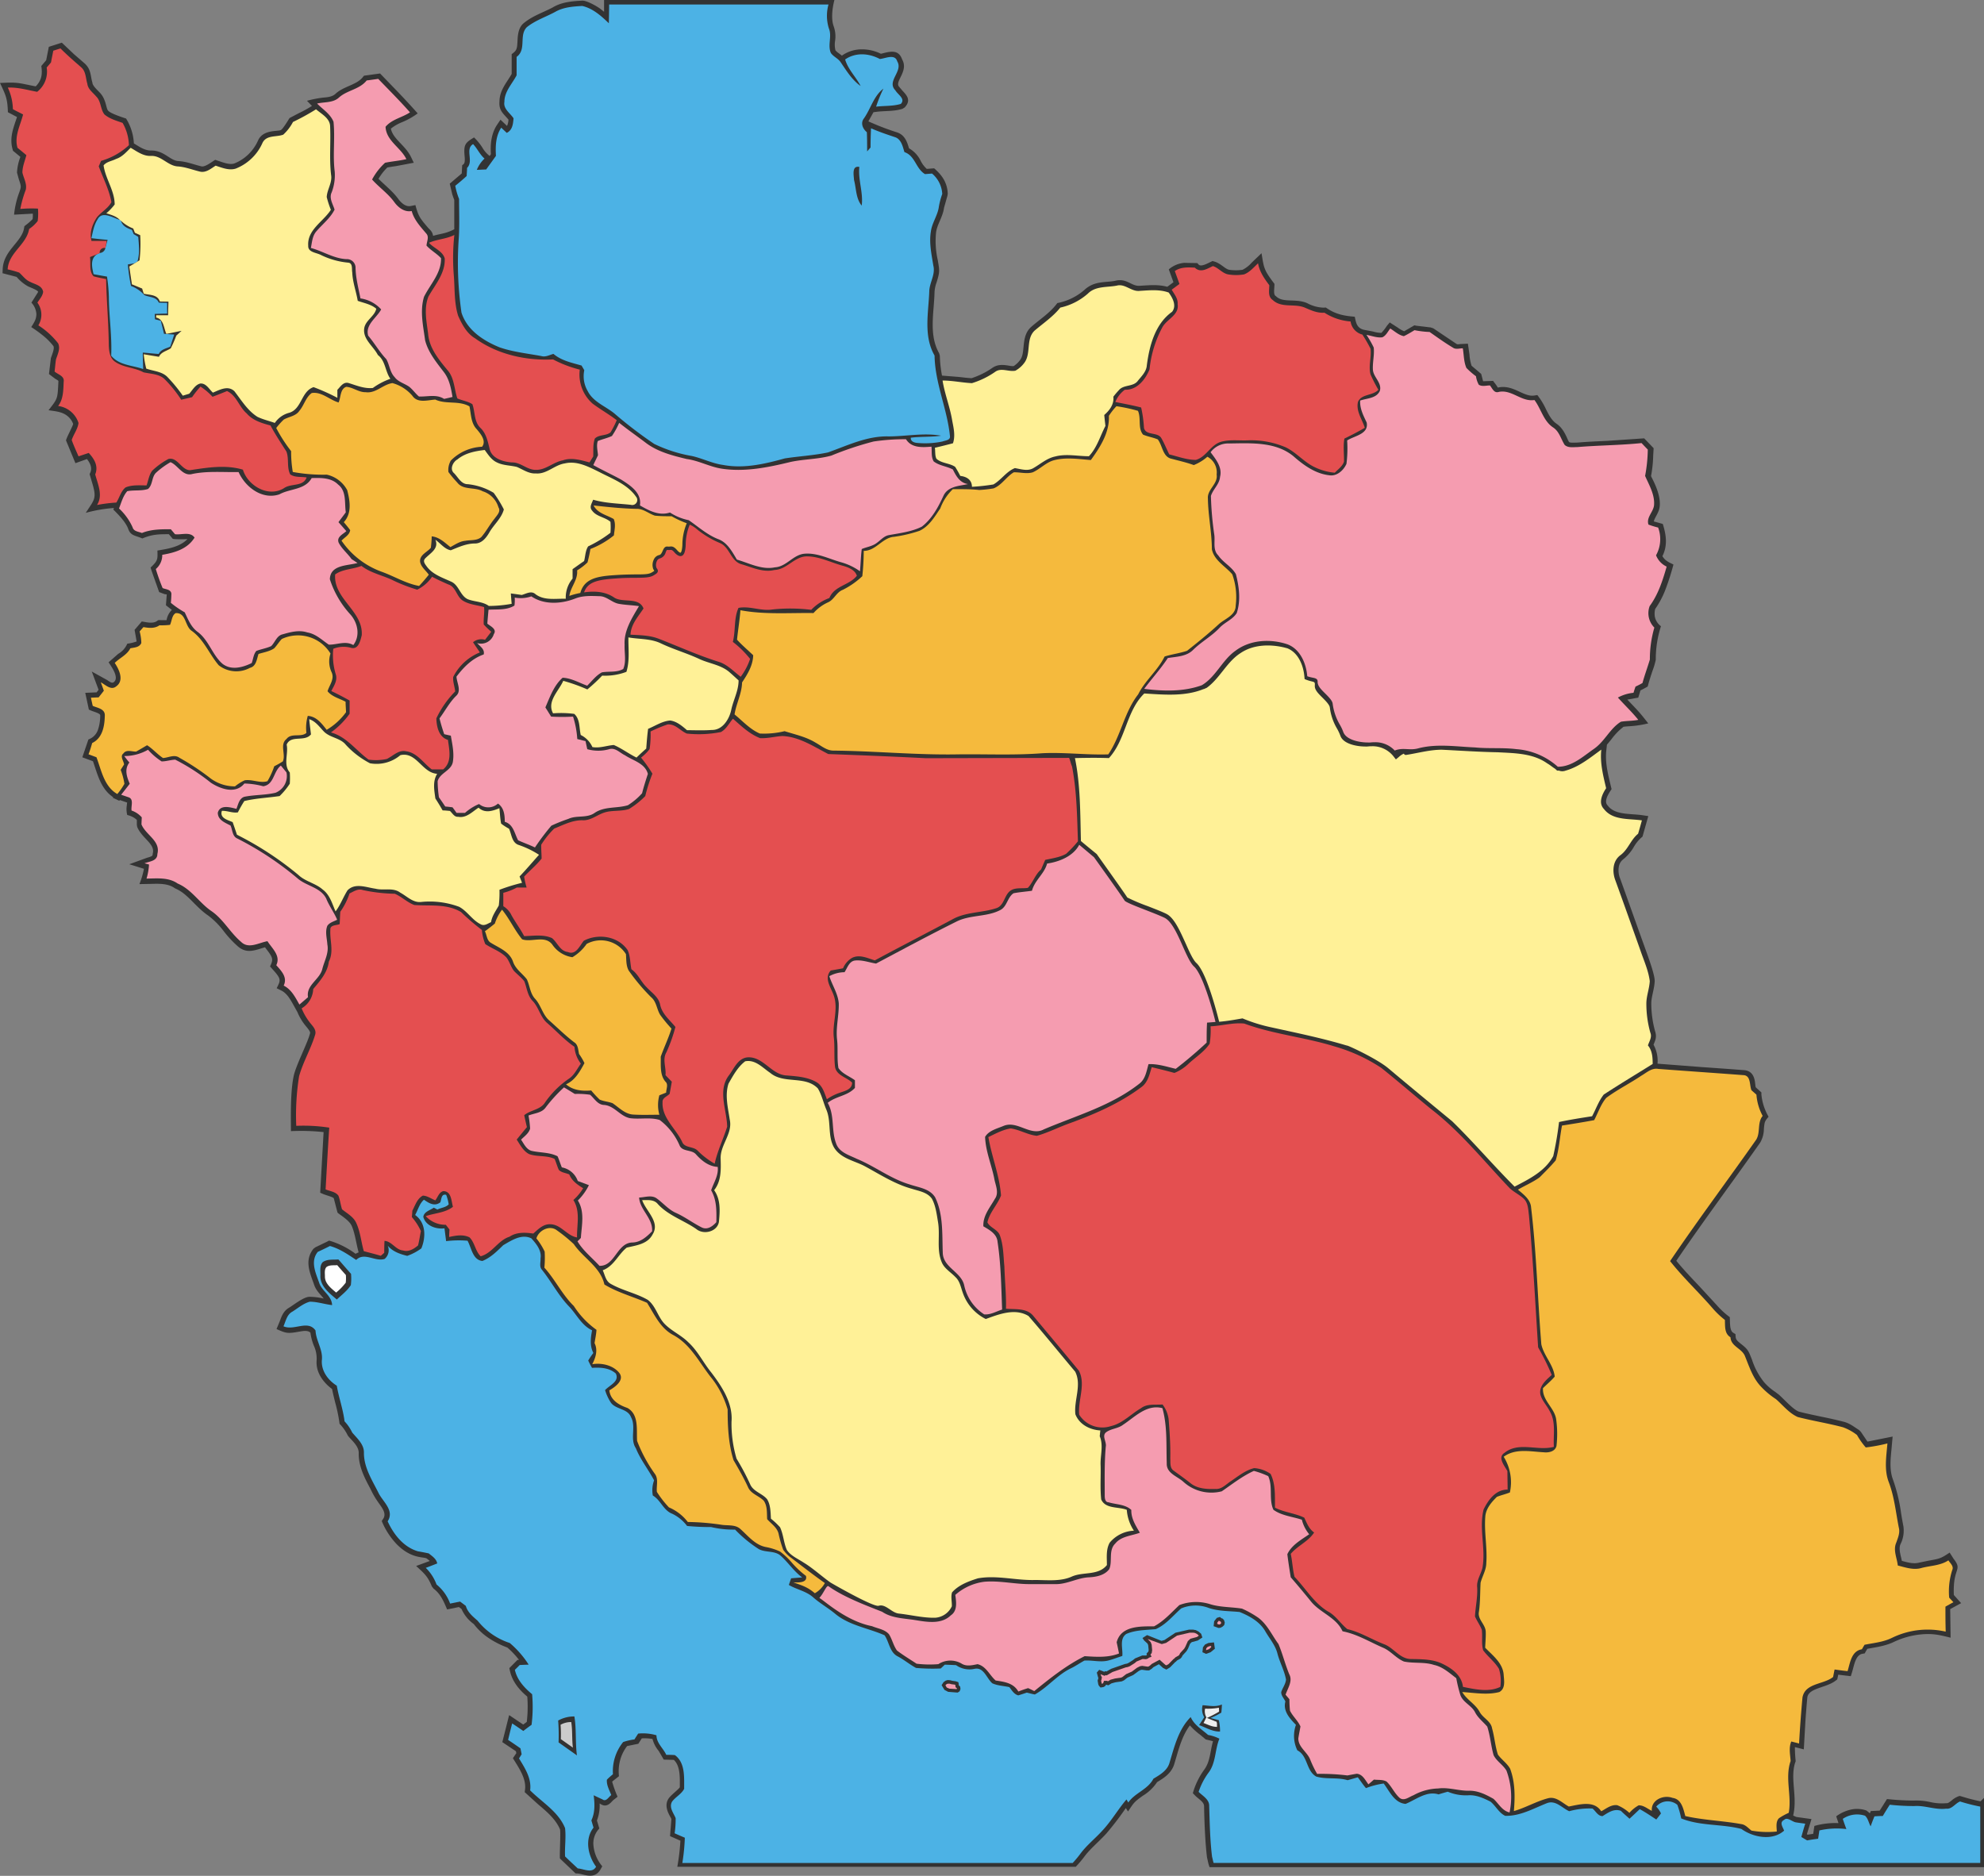
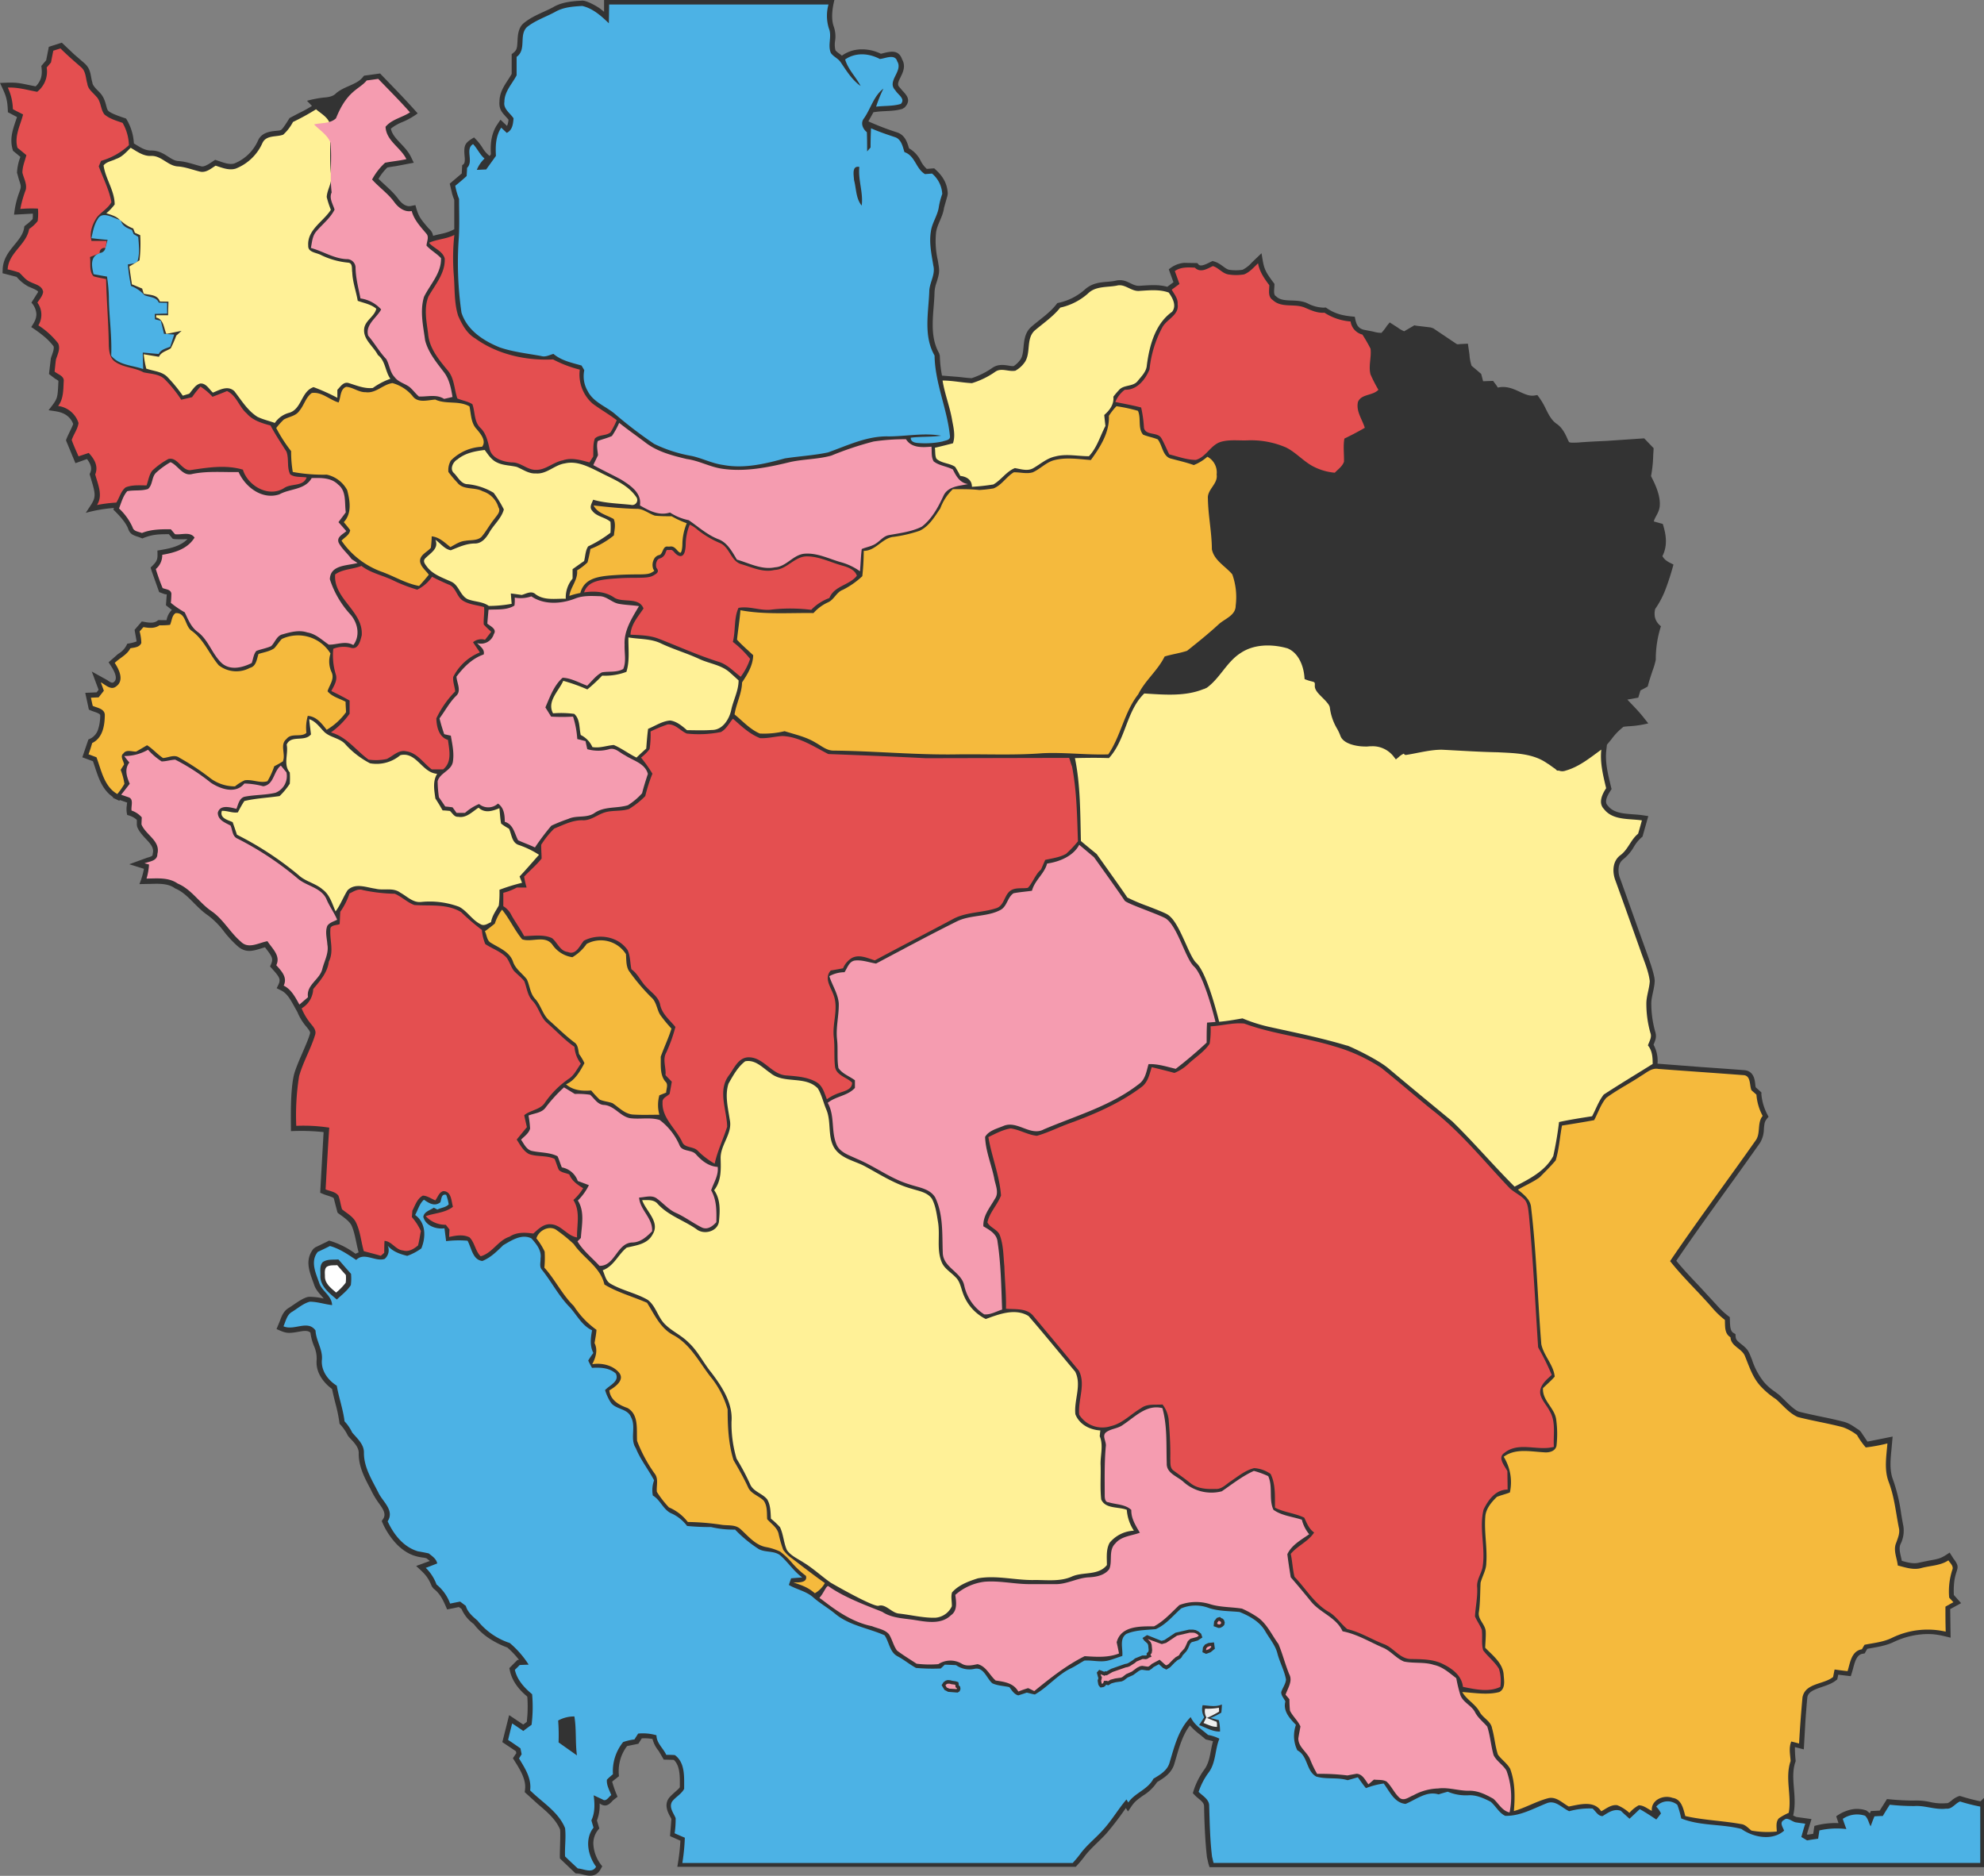
<svg xmlns="http://www.w3.org/2000/svg" viewBox="0 0 583.44 551.65">
  <rect x="0" y="0" width="583.44" height="551.65" fill="#808080" stroke="none" />
  <defs>
    <style>.cls-1,.cls-12{fill:#333;}.cls-1,.cls-10,.cls-2,.cls-7,.cls-8,.cls-9{fill-rule:evenodd;}.cls-2,.cls-3{fill:#4cb2e5;}.cls-4{fill:#fff;}.cls-5{fill:#eee;}.cls-6{fill:#ccc;}.cls-11,.cls-7{fill:#f59cb0;}.cls-8{fill:#e44f50;}.cls-9{fill:#fff197;}.cls-10{fill:#f5ba3d;}</style>
  </defs>
  <title>iran-31</title>
  <g id="Layer_2" data-name="Layer 2">
    <g id="States">
      <path class="cls-1" d="M583.42,528.74l-1,1a55.1,55.1,0,0,1-5.64-1.46c-.57-.15-.35-.16-.9,0a6.72,6.72,0,0,0-2,1.25c-1.29,1-1.14.69-1.83.78a15,15,0,0,1-4.43-.36h0a18.77,18.77,0,0,0-4.88-.43,77.32,77.32,0,0,1-7.83-.45l-2.14,3.4-2.61.13-.28.65-1-.8a8.25,8.25,0,0,0-4-.39,11.4,11.4,0,0,0-4.9,2.09l.67,2a22.3,22.3,0,0,0-7.09.83l-.35,2.32-1.63.25-.23-.13,1.36-4.46-4.46-.62-.92-.41.14-.73c1-5.28-1.08-10.48.49-15l.1-.29a38.25,38.25,0,0,1-.23-4.12l2.62.67.49-8.59c.17-2.37.35-4.58.54-6.67.41-2.87,5.63-2.79,8.4-5l.41-.32.29-1.38,3.69.44.37-1.19c.62-2,1-5,3-5.39l.71-.12.76-1.34c2.61-.5,5.23-.81,7.75-2a24,24,0,0,1,7.49-2.19c3.78-.44,5.86.05,9.27.91l-.12-8.41,3.21-1.75-2.14-2.4a26.79,26.79,0,0,1,.06-3.35c.41-4.57,2.19-4.32-.12-7.28l-1.17-1.84c-2.48,1.64-2.75,1.78-6.11,2.36l-2.81.58c-1.57.45-3.36,0-5.07-.49h-.07c-.31-1.65-1-3.47-.42-4.87a8.9,8.9,0,0,0,.87-5.37c-.25-1.25-.45-2.45-.65-3.64a49.86,49.86,0,0,0-2.43-10.1c-1-2.67-.73-5.71-.43-8.68l.35-3.91-7.4,1.48-1.93-2.86-.48-.5c-1.58-1-2.74-2-4.59-2.48-2.27-.59-4.56-1.08-6.86-1.55-2.12-.45-4.24-.89-6.29-1.42-1.71-.61-4.31-3.59-5.91-5L522,409.3a15.73,15.73,0,0,1-3.23-2.82,20.54,20.54,0,0,1-3.57-6.66c-1-2.43-1-2.85-3.18-4.57-1.61-1.28-1.6-1.44-1.66-2.9l-.68-.41c-1.1-.69-.89-3-1-4.59a23.45,23.45,0,0,1-3.81-3.51l-5.3-5.75c-2.27-2.39-4.54-4.77-6.61-7.32,4.77-7,9.75-13.93,14.74-20.86,3.4-4.71,6.79-9.43,9.93-13.9a8.17,8.17,0,0,0,1.08-4c.19-2.18.28-2.27,1.38-3.6a15.9,15.9,0,0,1-2.11-6.52l0-.63-1.64-1.47c-.36-.6.23-4.85-3.51-5.08-4-.31-8.21-.61-12.4-.9l-13-1a9.87,9.87,0,0,0-1.17-5.59c.58-1.4,1-2.31.44-4a31,31,0,0,1-1.1-8.28c.05-1.93.89-4.07,1-6.36.08-1.57-1.48-5.93-2-7.43L482,273.91c-1.79-5-3.58-10.06-5.52-15.43a6.41,6.41,0,0,1-.43-3.58,3.5,3.5,0,0,1,1.36-2.24,13,13,0,0,0,3.06-3.6,11.1,11.1,0,0,1,2.17-2.71l.37-.3,1.71-6.05-1.68-.25c-3.47-.53-8.08,0-10.19-2.78l-.11-.13c-1.22-1.26.41-3.61,1.18-4.77-.9-3.77-2-7.69-1.54-11.47l.18-1.61c.45-.52.88-1.06,1.32-1.59a18,18,0,0,1,3.56-3.67c.62-.08,1.26-.13,1.91-.17a30.26,30.26,0,0,0,5.36-.83l-1.53-1.92c-1.44-1.81-3.06-3.41-4.63-5.07l3.22-.58.65-2.12,1.57-.83c.68-.39.51-.17.71-.91.35-1.29.78-2.6,1.22-3.92h0a22.05,22.05,0,0,0,1-3.36,31.55,31.55,0,0,1,1.52-9.86,4.6,4.6,0,0,1-1.76-2.62,5.4,5.4,0,0,1,.07-2.46,26.28,26.28,0,0,0,3-5.67,75.45,75.45,0,0,0,2.37-7.39c-1.32-.66-2.48-1.11-3.25-2.47,1.59-3.16,1.1-6.29.11-9.47l-2.63-.73c.2-1.14,1.49-2.5,1.71-4.31.49-3.95-2.49-8.67-2.53-9.06a37.26,37.26,0,0,0,.63-6l.13-2.17-2.78-2.9-11.08.75c-2.87.13-5.74.26-8.47.49-.56,0-2.24.13-2.52-.15-.46-.46-1.3-3.8-3.69-5.37h0c-1.46-1-2.31-2.65-3.15-4.34a20.53,20.53,0,0,0-2.51-4.11l-.9.14c-3.14.5-6.09-3.23-10.48-2.39-.3.06-.12.21-.64-.58l-1-1.34-2.93.11-.56-2.16-2.83-2.4a13.06,13.06,0,0,1-.62-3.29l-.46-3.2-2.24.11c-.82.1-.86.11-1.2-.1l-6.74-4.53-.79-.26-4.2-.5-.57-.12-3,1.75A8.63,8.63,0,0,1,411,96.31l-2.32-1.49-.83,1a14.09,14.09,0,0,1-1.61,2.07,8.54,8.54,0,0,1-2.45-.39L401.17,97c-2.18-.47-2.42-2.14-2.76-3.85-3.07-.27-5.44-.66-8.11-2.43-.54-.36-.31-.3-.95-.24a10.8,10.8,0,0,1-4.91-1.31h0c-3.35-1.5-7.08,0-9.14-2l-.21-.16c-.63-.42-.35-2-.32-3,0-.65.09-.42-.3-.94-2.83-3.78-2.78-4.3-3.49-8.6l-2.82,2.7a9.29,9.29,0,0,1-2.73,2.16,13.15,13.15,0,0,1-4,0c-1.24-.27-2.37-1.83-4.31-2.41l-.55-.16-1.13.55c-3.06,1.54-2.89.28-3.39.06l-3.85-.07a8,8,0,0,0-4.49,1.92L345.08,83l-1.81,1.34c-2.75-.75-5.51-.44-8.18-.29-2.37.14-3.7-2.27-7-1.51-2.86.66-6.17-.1-9.22,2.74a17,17,0,0,1-7.4,3.74c-.66.14-.45,0-.86.53-2.13,2.68-4.86,4.39-7.32,6.55-3.12,2.73-1.67,7.18-3.14,9.53a7.28,7.28,0,0,1-2,2c-.9.3-3.8-1.11-6.16.45l-.1.06h0a23.5,23.5,0,0,1-6.18,3.08c-1.13-.06-2.33-.2-3.54-.35l-5.15-.41a34.79,34.79,0,0,1-.64-5.84l-.2-.73c-3.13-5.46-1.47-12.13-1.36-18a10,10,0,0,1,.61-2.86c1-3.21.85-3.48.34-6.55a25.15,25.15,0,0,1-.5-8.12c.31-2.41,1.95-4.44,2.35-7.27l1-3.55.09-.57c-.14-3.24-1.64-5.43-4-7.47l-2.17.17a8.19,8.19,0,0,1-1.77-2.32,8.42,8.42,0,0,0-3.45-3.73c-.54-1.79-1.15-3.79-3.34-4.63a77.46,77.46,0,0,1-8.61-3.3L256.86,33l1-.13c2.5-.31,4.91-.07,7.52-.86l.66-.41c2-2.13.62-3.58-.72-5l-.9-1.07c-.65-.66-.16-1.66.34-2.69.82-1.67,1.65-3.38.52-5.39-1-2.92-3.41-2.33-5.53-1.81-.25.07-.5.13-.71.17a12.59,12.59,0,0,0-5.66-1.3,10.08,10.08,0,0,0-5.81,1.86c-.28-.25-.58-.47-.88-.69h0a5.77,5.77,0,0,1-1-.86,7,7,0,0,1-.12-2.77,8.75,8.75,0,0,0-.39-4.26c-.79-2.14-.47-5.23.2-7.81H177.64l0,3.49c-.41-.34-.83-.66-1.26-1-1.1-.77-3.9-2.36-5.21-2.28-2.93.17-6,.4-8.63,2-2.88,1.52-5.88,2.44-8.53,4.62-1.62,1.33-1.75,3.63-1.83,5.27-.11,2.4-.25,2.78-1.71,3.84l0,5.82c-.33.59-.7,1.16-1.07,1.73-1.24,1.9-2.49,3.81-2.52,6.35-.23,2.77,1.19,3.59,2.65,5.37a5,5,0,0,1-.43,1.84l-1.92-1.83-1,1.49c-2.48,3.7-1.75,8.38-1.84,8.69l-.35.49a8.45,8.45,0,0,1-2.13-2.45,15.68,15.68,0,0,0-2.46-3c-2.63,1.58-3.08,2.14-2.77,5.5.26,2.71-.51,2.28-.72,2.74l-.12,2.35-3.53,3,.72,3.05c.18.6.39,1.18.61,1.73l0,8.63c-2.65,1.35-3.65,1.19-6.24,1.94a3,3,0,0,0-.82-1.71L125.9,67c-2.45-2.87-2.87-3.43-3.74-6.69l-1.39.28c-1.45.29-2.77-.91-3.58-2-1.75-2.4-3.89-4-5.88-6a15.51,15.51,0,0,1,2.59-3.33c.82-.16,1.65-.28,2.49-.4l5.29-1-.82-1.7c-1.66-3.44-5.32-5.28-5.91-8.33a12.77,12.77,0,0,1,3.37-1.93,21.89,21.89,0,0,0,4.51-2.55c-3.72-4.22-7.19-7.72-11.06-11.74l-4.12.57c-.76.1-.52,0-1,.56-1.78,2.24-5.68,2.66-8,4.86-.86.81-2.18,1-3.56,1.1a32.21,32.21,0,0,0-4.81.94l1.46,1.51a34.45,34.45,0,0,1-3.84,2.12l-2.74,1.44c-.1.09-1.88,3.16-2.54,3.52-.9.5-5.17-.22-6.7,3a12.88,12.88,0,0,1-7,6.84c-1.29.4-2.8-.11-4.24-.6L63.28,47c-1.25.78-3,2.18-4.07,1.92h0c-2.29-.56-4.33-1.41-6.79-1.56s-4.18-3.16-8-3.09c-1.88,0-3.36-1.08-5.05-2.09a15.26,15.26,0,0,0-2-6.82l-.28-.48c-.09-.08-4.38-1.34-5.27-2.31-.72-.79-.54-3.28-2.45-5.31-.81-.85-2.08-2-2.18-2.84l-.06-.27c-.55-1.83-.3-3.68-2.18-5.45L21.83,16l-3.65-3.45-3.82,1.22-.78,3.94L12.15,19.4c.34,2.33.15,4.2-1.65,6-5.21-1-5-1.28-10.5-1C1.69,28,2.2,28.92,2.32,33L5,34.41c-1,3.07-2.28,6-1.31,9.46l.13.47L6,46.14a14.69,14.69,0,0,0-1,4.63l.55,2c.73,2.08.68,2.16.15,3.71a25.75,25.75,0,0,0-1.56,6.65l5.5-.3a8.51,8.51,0,0,1-.05,1.61A17.17,17.17,0,0,1,7.58,66.2c-.51.43-.39.22-.5.89-.7,4.13-6,6.49-6.29,12L.74,80.35l4.15,1.08A12.08,12.08,0,0,0,8.22,84.2c.76.37,2.92,1.13,3,1.65L9.24,89a5.43,5.43,0,0,1,1.46,3.32c0,1.6-.71,2.57-1.51,3.87a37.5,37.5,0,0,1,4.16,3.08,18.58,18.58,0,0,1,2.36,2.51c.4.72-.47,2.64-.75,3.56L14.4,110l1.84,1.39c.87.52,1,.56.93.9-.25,5.12-.17,4.83-2.89,8.35,2,.32,4,.39,5.64,1.77a5.3,5.3,0,0,1,1.59,2.25c0,.45-2.1,4.33-2.09,4.88l2.76,6.67L25.57,135c2.16,2.69.81,4.13.79,4.46l.62,2.12c1.57,5.09.89,5.12-1.76,9.24a42.7,42.7,0,0,1,8.29-1.43l-.18.47c1.52,1.5,3.65,3.67,4.38,5.7s2.06,1.88,4.15,2.79c2.84-1.2,4.72-1.26,7.8-1.25l.78.92c.45.54.21.41.91.52a33.19,33.19,0,0,0,3.77,0c-2.25,2.33-5.74,2.85-8.83,3.37.1,2.68.09,3-2,5l.27.91,2.24,6.3,1.59.6c.29.07.58.06.65.09l-.24,3.19,1.74,1.37a5.35,5.35,0,0,0-1.55,3c-.53,0-1.07,0-1.61,0-.92,0-.7-.1-1.22.27-1.2.83-3,.37-4.46.12l-2.12,2.47.6,3.41a12.33,12.33,0,0,1-2.75.66,6.3,6.3,0,0,1-2.68,3l-2.82,2.47c.87,1.31,3.26,4.6,1.49,5.86-.47.34-1,0-1.86-.61l-4.57-2.53,2,5.37-.58.75-3.34.14,1.06,4.93.69.3c.82.36,2.66.79,2.65,1.39a13.11,13.11,0,0,1-.64,4.19,4.56,4.56,0,0,1-2.83,2.9l-1.79,5.25,3.13,1.16c1.34,3.82,2.27,8.12,5.95,10.58l-.12.15,1.91.9.16-.22,2.15.74s-.07.5-.12,1a6.7,6.7,0,0,0,.15,2.66,6.67,6.67,0,0,1,2.12.88,7.46,7.46,0,0,1,.7.56l0,1.44.11.63c1.38,3.35,5.29,4.95,4.59,7.75-.15.61.28.77-1.71,1.32l-5.21,1.9,4.31,1.34A23.85,23.85,0,0,1,41,260l3.33-.06c2.5-.07,5.1-.14,7,1.22l.28.16c3.63,1.52,5.87,5.41,9.62,7.93a23.51,23.51,0,0,1,4.62,4.67,31.47,31.47,0,0,0,3.94,4.25c2.74,2.51,5.22,1.24,8.14.41l.48.64c2,2.58,1.93,3,1,5l.68.76c2.73,3,2.46,3.25,1.27,5.64l1.35.67c1.67.82,2.68,2.63,3.65,4.37l1.11,2a16,16,0,0,0,2.39,4c.49.6,1.45,1.67,1.33,2.16-.63,2.69-4,9.13-4.79,12.44-1,4.57-.88,11.39-.84,16.39a62.83,62.83,0,0,1,9.6.28l-1,17.84,1,.42c.79.34,2.8.83,3,1.22l1.08,4.16c.33.49,3.35,2.11,4.17,3.9,1,2.22,1.34,5.32,2.06,7.84a4,4,0,0,0-.9.42A24.5,24.5,0,0,0,97.32,365c-.69-.19-.43-.22-1.07.12l-3.51,1.69-.56.43c-2.78,3.49-1,7.14.18,10.54.6,1.82,1.81,2.79,2.84,4.11a18.63,18.63,0,0,0-4.19-.52c-1.65,0-4.45,2.24-5.91,3.15-1.67.92-2.24,2.44-2.78,3.91l-1,2.42c2.77,1.24,3.22,1.38,6.52.79,1.35-.24,2.66-.48,3.45.28a15.56,15.56,0,0,0,1,3.81,9.14,9.14,0,0,1,.82,4.36c-.4,5.11,4.54,8.38,4.54,8.38.27,1.39.61,2.73.94,4.06a44.71,44.71,0,0,1,1.2,5.69l.06.49a12.74,12.74,0,0,1,2.33,3.26c.5,1.06,3.36,3,3.31,5.33-.08,3.92,1.74,7.36,3.45,10.55a25.41,25.41,0,0,0,2.5,4.26c1.09,1.51,2.21,3.06,1.27,4.51l-.45.69a21.9,21.9,0,0,0,4.53,6.95c4.37,4.33,7.91,3.48,8.74,4.1.29.23.59.46.85.7l-4,1.47c2.32,2.16,3.36,2.91,4.61,6l.5.65c2.11,1.57,3,3.82,4,6.13l3.47-.71.76.57a10.77,10.77,0,0,0,3.53,4.38l.11.1a18.36,18.36,0,0,0,4.52,4.19,26.42,26.42,0,0,0,5.31,2.67,23.86,23.86,0,0,1,3.44,3.64l-.45,0-2.4,2.42.18.81c1,4.6,5,7.36,5.1,7.59a35.28,35.28,0,0,1,.1,3.71c0,1.21-.12,2.45-.25,3.7l-1.05.78-4.14-2.77-2,7.94,4,2.68.11.57-1,1.48c1.72,2.81,4,6,3.56,9.24l-.09.74,3.94,3.58c2.57,2.17,5.16,4.36,6.44,7.35.25,1-.19,8.22,0,8.6l4.19,4c.5.46.27.36,1,.4,1.78.1,4.94,2,6.77-1.29l.47-.84a11,11,0,0,1-2.59-6.11,6.26,6.26,0,0,1,1.73-5l-.71-2.35a12.06,12.06,0,0,0,.79-5l.14.07c1.77,1.2,2.83.07,3.8-1l1.34-1.06a33.08,33.08,0,0,1-1.59-4.43c.3-.27.63-.54,1-.81h0l1-.8a12.65,12.65,0,0,1,.49-5.21,12,12,0,0,1,1.9-3.65l3.32-.68,1-1.58a13.61,13.61,0,0,1,3.15.17,9,9,0,0,0,1.83,3.53l1.48,2.54,2.95.08c1.81,1.64,1.79,4.69,1.78,7.36v.66c-.15.49-2.68,2.35-3.34,3.4-1.63,2.55.72,5.38.86,6l-.4,5,3.05,1.35a65.36,65.36,0,0,1-.91,7.67H316.36a34,34,0,0,0,2.53-3c1.78-2.4,4.39-4.48,6.48-6.81a86.07,86.07,0,0,0,5.7-7.46l.65,1c1.69-2.49,1.64-2.69,4.37-4.63a13.18,13.18,0,0,0,4.18-4c2-1.2,4.14-2.56,5-5.15l.54-1.81c1-3.44,2-6.94,4.11-9.72a18.72,18.72,0,0,0,3,2.74l1.65,1.39,1.94.46.2.07c-.85,2.94-.79,5.86-2.52,8.28a21.79,21.79,0,0,0-3.41,7l.63.65c1.16,1.18,2.66,1.89,2.68,3.19.07,4.53.33,10.77.86,15.06l.2.86a11.33,11.33,0,0,0,.56,2H583.44V528.74Z" />
      <path id="urumia-lake" class="cls-2" d="M28.72,64.48c1.36-2.6,4.59-.33,6.58.2l.08.06a.29.29,0,0,1,.12.1l.06,0c.39,1.65,1.83,2.26,3.23,2.76.12.31.4.94.52,1.26.35.18,1,.59,1.34.79.21,2.42.49,4.89-.24,7.27l-.81.49-2,.36a52.5,52.5,0,0,0,.93,6.33,9.89,9.89,0,0,1,3.92,2.68c1.46.69,3.55.45,4.24,2.22l2.46.06c0,1.05,0,2.11,0,3.16-1.22,0-2.44.06-3.64.1,0,.41.05,1.18.07,1.57.42.12,1.29.32,1.72.44.31,1.28.63,2.56.93,3.84l3,.22c-.39,1.18-.77,2.38-1.16,3.57-1.24.53-2.76.8-3.39,2.14-1.56-.11-3.12-.29-4.69-.41,0,1.6.06,3.23.12,4.85-3.2-1.14-7.08-1.08-9.41-3.94.26-5.8-.65-11.55-.69-17.33a45.39,45.39,0,0,0-.55-5.93c-1.3-.22-2.62-.46-3.94-.71-.51-2.11-1.07-4.79,1.28-6l.57-.23A1.8,1.8,0,0,0,31,72.92l.1-.43c.17-.65.35-1.3.55-1.95-1.6-.14-3.18-.3-4.77-.5C27.32,68.15,27.62,66.14,28.72,64.48Z" />
      <path id="persian-gulf" class="cls-3" d="M180.25,521.77a13.6,13.6,0,0,1,3-9.46,15.7,15.7,0,0,1,3.32-.77c.37-.59.73-1.16,1.1-1.72a14.14,14.14,0,0,1,5.38.5c0,2.3,2,3.8,2.88,5.75.85,0,1.69,0,2.54.08,3.08,2.25,2.7,6.53,2.72,9.92-.81,1.57-2.54,2.38-3.57,3.78-.94,1.72.44,3.29,1.07,4.83a27.71,27.71,0,0,1-.3,4.46c1,.45,2,.88,3,1.3a59.34,59.34,0,0,1-.73,7.43H315.45a32,32,0,0,0,2.23-2.68c1.9-2.58,4.46-4.56,6.59-6.94,2.6-2.8,4.51-6.15,7-9.07.13.22.39.69.53.91,1.93-2.84,5.75-3.81,7.39-7,1.87-1.12,4-2.33,4.69-4.55,1.46-4.79,2.62-9.92,6.27-13.58,1,2.32,3.29,3.64,5.12,5.26a11.89,11.89,0,0,1,3.32,1.1c-1.34,3.25-1,7.12-3.2,10a20.27,20.27,0,0,0-2.91,5.64c1.2,1.21,3.19,2.21,3.11,4.2.16,5,.24,10,.85,14.91.15.52.26,1.19.45,1.79H582.34V531.29a52.51,52.51,0,0,1-5.93-1.5c-1.46.55-2.37,2.33-4.12,2.11-3.18.4-6.21-1-9.37-.77a66.62,66.62,0,0,1-7.19-.39c-.71,1.1-1.38,2.19-2.05,3.31-.83,0-1.64.06-2.45.1-.41,1-.8,2-1.12,2.94-.59-1-.75-2.33-1.66-3.12a7.48,7.48,0,0,0-6.54.93c.32,1,.69,2,1.06,3a23,23,0,0,0-7.94.4c-.12.79-.24,1.61-.37,2.44-1.09.14-2.17.3-3.24.49l-1.69-1c.35-1.32.73-2.62,1.14-3.92-.92-.12-1.83-.24-2.72-.38-1.14-.16-2.54-1.69-3.49-.73-1.46.75-.43,2,0,3.16-3.45,3.09-9.09,2-12.57-.5-5.82-1.51-12.07-.82-17.69-3.09a27.21,27.21,0,0,0-1.14-4,4.43,4.43,0,0,0-6.21.53,7.08,7.08,0,0,1,1.4,2c-.45.61-.91,1.2-1.38,1.79-1.61-1.06-3.19-2.14-4.87-3.05q-1.5,1.43-3,2.82c-.87-.77-1.74-1.54-2.55-2.33-2.05-.73-3.74.55-5.38,1.56-1.38,0-2-1.46-2.95-2.23a21.75,21.75,0,0,0-6.86.79c-2.11-.95-4-3.35-6.55-2.37-4,1.58-7.86,3.83-12.26,3.73-1.87-.87-2.78-2.92-4.34-4.18-2-1-4.14-2-6.44-1.87a13.84,13.84,0,0,1-6.13-1.05c-.91.26-1.82.5-2.7.79-3.53-1.1-6.61,1.54-9.7,2.8-3.31-.33-4.67-3.64-6.43-6a23.07,23.07,0,0,0-5.22,1.36c-.87-1-1.6-2.13-2.39-3.19l-3,.86c-3-.92-6.25-.19-9.25-1.08-3-1.72-2.4-6.09-5.54-7.71a9.69,9.69,0,0,1-.41-7.49c-1.8-1.85-3.87-4.06-3.1-6.88-.43-.91-1.28-1.73-1.22-2.78.4-1.24,1.3-2.34,1.4-3.68-.49-2.65-1.83-5-2.52-7.63-.61-2.43-2.29-4.34-3.53-6.47-1.6-2.88-4.65-4.55-7.59-5.75-3-.3-6.17-.2-9.09-1.19a10.9,10.9,0,0,0-8.1.14c-2.4,2.13-4.47,4.77-7.47,6.09-2.9.3-5.95.22-8.67,1.42-2.11,1.46-.95,4.34-1.17,6.47-1.4.45-2.78,1-4.2,1.36-2.3.55-4.65-.16-6.95,0-1.38.75-2.67,1.67-4.1,2.34-3.91,1.93-6.69,5.5-10.47,7.63-.81-.14-1.58-.37-2.37-.55-.84.29-1.67.55-2.5.81-1.26-.32-1.89-1.5-2.64-2.43-1.66-.37-3.45-.41-5-1.12-1.69-1.46-2.5-4.83-5.22-4.26a6.78,6.78,0,0,1-5.44-1.08c-1.11-.06-2.21-.1-3.31-.14l-1.19,1.12a55,55,0,0,1-7.27-.16c-1.87-1-3.51-2.42-5.42-3.41-2.35-1.22-2.47-4.21-3.83-6.19-4.77-2.12-10.27-2.85-14.41-6.23-2.11-1.77-4.53-3.11-6.6-4.94s-4.83-2.27-7.14-3.63c.16-.49.5-1.46.67-1.95,1.09-.1,2.17-.18,3.26-.26-2.43-1.77-4.06-4.33-6.27-6.32-1.74-1.64-4.46-.93-6.47-2a38.07,38.07,0,0,1-7-5.75,28.49,28.49,0,0,1-7.06-.75,69.49,69.49,0,0,1-7.06-.32,11.84,11.84,0,0,0-4.39-3.6c-2.59-1-3.36-4-5.68-5.35a8.42,8.42,0,0,1,.37-4.47c-1.69-3.21-4-6.05-5.36-9.44-1.85-2.78.16-6.29-1.44-9.17-1-2.52-4.35-2.19-5.87-4.18a14.15,14.15,0,0,1-1.74-3.74c1.28-1.44,4.3-2.51,3.16-4.87-1.93-1.74-4.56-1.82-7-1.68a21.92,21.92,0,0,1-1.12-2.15,25.51,25.51,0,0,1,1.51-2.22c-1.08-2.11-.8-4.44-.37-6.67-3.15-1.47-4.57-4.75-6.88-7.11-3.08-3.24-5.13-7.28-7.92-10.75-.77-.92-.3-2.22-.36-3.27.39-2.32-1.26-4.31-2.7-5.91-2.88-1.4-5.8.59-8.26,2-1.85,1.79-3.71,3.69-6.15,4.65-2.88-.31-3.19-3.88-4.36-5.95a30.17,30.17,0,0,0-6.3.12l-.48-3.77c-2.48.32-5.52-.73-6.23-3.37.22-1.54,2-1.93,3.08-2.7.27.12.79.41,1.06.55,1.07-.55,2.49-.61,3.33-1.52a13.86,13.86,0,0,0-.74-2.81c-1.46-.36-1.36,1.26-1.72,2.2-1.66,1.3-3.35.28-4.81-.77-1.34,1.15-1.75,3-2.6,4.5,3.19,2.27,3.19,6.52,1.83,9.82a16,16,0,0,1-4.16,2.2c-2.13-.53-4.29-1.26-5.73-3a3.34,3.34,0,0,1-.91,3.9c-2.78.91-6-2.11-8.36.3-2.44-1.62-4.87-3.32-7.73-4.1-1.18.61-2.38,1.18-3.58,1.73-2.25,2.82-.59,6.17.43,9.13.81,2.46,3.69,3.7,3.79,6.52-2.19-.25-4.34-1-6.55-1-1.93.51-3.47,1.89-5.14,2.93-1.62.85-1.92,2.8-2.61,4.3,3.12,1.4,7.18-2,9.43,1.24.13,3.06,2.26,5.68,1.85,8.83-.16,3.12,1.87,5.82,4.4,7.4.61,3.53,1.85,6.93,2.28,10.48a12.63,12.63,0,0,1,2.25,3.29c1.48,1.76,3.55,3.51,3.45,6,0,4.43,2.52,8.16,4.41,12,1.36,2.53,4.58,5,2.57,8.12,1.79,3.89,4.65,7.55,8.91,8.82,1.06.17,2.13.39,3.17.61,1,.81,2.21,1.55,2.5,2.95-1.12.44-2.24.89-3.37,1.3a13.18,13.18,0,0,1,3.16,4.89,13,13,0,0,1,4,5.62c1-.2,2-.41,2.94-.59l1.67,1.26c.53,1.89,2.05,3.12,3.47,4.36a20.05,20.05,0,0,0,9.46,6.56,28.21,28.21,0,0,1,5.56,6.37c-.65,0-2,.08-2.64.1-.34.37-1.06,1.06-1.42,1.42.67,3,2.78,5.26,5.07,7.17a42.23,42.23,0,0,1-.16,9c-.81.57-1.62,1.18-2.43,1.81-1.08-.76-2.18-1.49-3.27-2.22-.43,1.61-.81,3.23-1.2,4.85,1.22.8,2.42,1.63,3.63,2.48.09.43.27,1.32.35,1.75-.2.3-.57.91-.77,1.21,1.74,2.89,3.73,5.85,3.27,9.4,3.55,3.55,8.3,6.25,10.27,11.1.32,2.76-.13,5.54,0,8.32,1.22,1.2,2.48,2.36,3.74,3.54,1.76.1,4.22,1.58,5.38-.51-2.38-3.23-3.43-8.14-.75-11.49-.17-.53-.47-1.6-.63-2.13,1.09-2.33,1-4.91.67-7.39.85.41,1.72.81,2.6,1.22,1.07.79,1.82-.75,2.57-1.28-.54-1.46-1.42-2.9-1.28-4.51C179,522.81,179.62,522.3,180.25,521.77Zm173.41-20.3c1.89.13,3.86.61,5.66-.22,0,.79-.08,1.6-.16,2.4a19,19,0,0,1-3.2,1.58l2.47.65a14.65,14.65,0,0,1,.35,3.33c-2.22.08-4.14-1.16-6.15-1.89.5-.77,1-1.54,1.5-2.31A4.64,4.64,0,0,1,353.66,501.47ZM103.17,377.93c-1.06,1.69-2.7,2.88-4.12,4.24-2.14-1.84-4.92-3.87-4.83-7,.06-1.32-.31-2.92.69-4,1.34-.95,3.06-.65,4.6-.79,1.24,1.4,2.46,2.84,3.72,4.24A15.27,15.27,0,0,1,103.17,377.93Zm61.09,134.48a57.41,57.41,0,0,0-.12-6.43,9.63,9.63,0,0,1,4.77-1.2c.63,3.76.24,7.65.75,11.45Z" />
      <path id="khazar" class="cls-3" d="M279.34,128.15c-.81-8-4.39-15.47-4.51-23.59-3.29-5.72-1.8-12.5-1.56-18.75,0-2.64,1.87-5,1.2-7.69-.53-3.31-1.28-6.66-.73-10,.32-2.58,2-4.73,2.35-7.29a21.71,21.71,0,0,1,1-3.79,8.42,8.42,0,0,0-3-6l-2.07.16c-2.74-1.62-2.86-5.38-6.05-6.47-.5-1.58-.89-3.68-2.64-4.35-2.43-.81-4.85-1.62-7.18-2.65-.1,1.88-.14,3.77-.14,5.64L255,44.53c0-1.89,0-3.76-.08-5.65-1.22-1-1.95-2.72-.83-4.1,2-2.88,2.84-6.53,5.7-8.72a41,41,0,0,0-2.15,5.31c2.42-.3,4.91-.1,7.27-.81,1.44-1.52-.88-2.72-1.61-4-2.66-2.7,2.36-5.6.55-8.52-.67-2.31-3.51-.83-5.11-.69-3.21-1.71-7.15-2-10.21.14.89,3,3.18,5.12,4.56,7.8-2.55-1.79-4.18-4.51-5.88-7-.75-1.13-2.13-1.6-2.88-2.72-1-2.31.38-4.87-.57-7.18a12.39,12.39,0,0,1-.12-7.07H179.13c0,1.67-.06,3.85-.08,5.53-2.23-2.16-4.72-4.39-7.83-5.1-2.7.16-5.56.35-8,1.77C160.48,5,157.4,6,154.92,8c-2.39,2.4,0,6.58-3,8.73,0,1.81,0,3.61,0,5.42-1.32,2.54-3.59,4.77-3.59,7.81-.37,2.07,1.7,3.31,2.69,4.83-.14,1.69-.32,3.47-2,4.29-.4-.39-1.21-1.14-1.62-1.53-1.64,2.46-1.72,5.44-1.56,8.3l-2.88,4c-.92,0-1.83.08-2.74.1a9.5,9.5,0,0,1,2.27-3.32c-1.4-1.18-2.11-2.95-3.37-4.25-2.46,1.48.28,5-1.77,7,0,.79-.08,1.58-.12,2.39-1.09,1-2.21,1.95-3.35,2.86A20.2,20.2,0,0,0,135,58.51c0,3.81.16,7.63-.08,11.43a102.49,102.49,0,0,0,.79,22c1.65,5.19,6.46,8.28,11.25,10.23,3.93,1.34,8.11,1.78,12.19,2.53,1.26.39,2.42-.3,3.6-.63,2.35,2,5.39,2.6,8.28,3.43.18.35.59,1,.79,1.38a8.59,8.59,0,0,0,1,6.11c1.59,3.19,5.16,4.43,7.8,6.56a124.48,124.48,0,0,0,11.77,9,41.2,41.2,0,0,0,11.06,3.55c3.13.69,6,2.21,9.24,2.64,6.08,1.14,12.23-.3,18.1-1.93,4.22-.65,8.52-.87,12.71-1.76,5.76-2.05,11.5-4.87,17.75-4.71,5.18,0,10.38-1.12,15.51-.21-2.94.43-5.95.21-8.91.59-.12,1.18,1.16,1.51,2.05,1.55a24.86,24.86,0,0,0,7.25-.43C278,129.51,279.6,129.49,279.34,128.15ZM253.4,60.46c-1.73-2.09-1.58-5-2.25-7.51-.07-1.4-.73-4.3,1.56-3.86C252.3,52.93,253.91,56.64,253.4,60.46Z" />
      <path class="cls-4" d="M101.67,377.22a16.82,16.82,0,0,1-2.82,2.9c-1.46-1.26-3.36-2.65-3.3-4.8,0-.9-.21-2,.47-2.72.92-.65,2.1-.44,3.15-.54.85,1,1.68,1.94,2.54,2.9A10.68,10.68,0,0,1,101.67,377.22Z" />
      <path class="cls-5" d="M354.39,502.48a17.59,17.59,0,0,0,4.08-.27c-.08.43.09.62,0,1.17a33.33,33.33,0,0,1-3.56,1.85c.44.11,2.4,1,2.84,1.1.26.74.06.74.16,1.52-1.54,0-2.59-.64-4-1.14.35-.54.52-1.12.87-1.66A3.5,3.5,0,0,1,354.39,502.48Z" />
-       <path class="cls-6" d="M164.93,511.45a37.24,37.24,0,0,0-.08-4.23,6.28,6.28,0,0,1,3.13-.79c.42,2.47.16,5,.5,7.52Z" />
-       <path id="khorasan-r" class="cls-7" d="M485.12,178.24c2.53-3.43,3.83-7.55,5-11.61A6.08,6.08,0,0,1,487,163.3a9.75,9.75,0,0,0,.61-8.16,24.57,24.57,0,0,1-2.84-.87c-.69-2.07,1.36-3.63,1.63-5.6.3-3.13-1.41-5.95-2.62-8.71a44.67,44.67,0,0,0,.79-7.75c-.63-.63-1.24-1.28-1.83-1.91-6.29.65-12.6.65-18.89,1.18-1.26,0-2.7.28-3.72-.63-1.11-1.73-1.56-3.94-3.39-5.14-2.86-1.88-3.53-5.46-5.5-8.07-3.79.61-6.63-3.13-10.43-2.4-1.44.51-1.93-1-2.66-1.89-1.09,0-2.27.41-3.27-.2a7,7,0,0,1-.83-2.5,22.12,22.12,0,0,1-2.82-2.45c-.79-1.81-.73-3.84-1.06-5.77-1,0-2.06.43-2.94-.22-2.35-1.4-4.56-3-6.82-4.58a28.63,28.63,0,0,1-4.44-.53c-1,.61-2.05,1.24-3.13,1.76-1.54-.3-2.72-1.46-4-2.25-.73.89-1.23,2.09-2.33,2.58-1.58.22-3.15-.45-4.67-.71a29,29,0,0,1,2.13,3.71c.25,2.17-.36,4.32-.24,6.52s2.72,3.85,2.05,6.23c-1,2.25-3.8,2.15-5.79,2.86-.14,2.35.94,4.4,1.91,6.45.67,3.45-3.59,3.88-5.74,5.28a35.89,35.89,0,0,1-.2,6.88c-.86,1.93-2.85,3.74-5.1,3.35-4.1-.47-7.55-3-10.55-5.64-5.28-4.28-12.48-3.78-18.86-3.7A6.42,6.42,0,0,0,356,133c1.55,2.07,3.51,4.45,2.78,7.23-.16,2.19-2.07,3.63-2.68,5.62a94.47,94.47,0,0,0,1,11.49c.26,2-.49,4.4,1.16,6,1.44,2.12,3.95,3.29,5.19,5.53.94,3.69,1.48,7.75.23,11.44-1.2,1.89-3.5,2.68-5,4.28-2.33,2.48-5.36,4.12-7.79,6.5-1.95,2-4.89,2-7.47,2.43-2.09,3.19-4.67,6-6.94,9.06,5.62.71,11.55.89,16.94-1.06,4.15-2.47,6-7.41,9.91-10.15,4.3-3.24,10.25-3.57,15.24-1.9,3.78,1.4,5.54,5.6,5.85,9.35.08.37.11-.3.12.1l.82.23c1.08.26,2.16.26,2.12,1.32-.05,1.22,1,2.26,2.21,3.46.95.94,2.12,2.11,2.21,3a16.12,16.12,0,0,0,2.16,6.27,13.23,13.23,0,0,1,.94,2c.84,2.49,5.05,3.15,7.16,3.15a6.74,6.74,0,0,0,.84,0,10.59,10.59,0,0,1,1.25-.07,7.83,7.83,0,0,1,5.91,2.44c2.51-1,4.38.09,7-.67,5.48-1.4,11.1-.47,16.64-.24,4,.4,8.08,0,12.09.5a20.53,20.53,0,0,1,12.22,5.18c4.18,0,7.37-3,10.6-5.24s4.71-6,7.95-8c1.69-.29,3.43-.21,5.12-.55-1.85-2.32-4-4.32-6-6.56a12,12,0,0,1,4.59-1.4c.18-.61.38-1.22.59-1.82.69-.33,1.38-.67,2.05-1.06.63-2.33,1.48-4.59,2.17-6.9a33.25,33.25,0,0,1,1.32-9.4A6,6,0,0,1,485.12,178.24Z" />
      <path id="kerman" class="cls-8" d="M356,301.82c3.3-.14,6.59-1.14,9.9-.81,8.57,3.16,17.76,4,26.47,6.7a49.51,49.51,0,0,1,13.88,6.37c4.89,3.92,9.6,8,14.49,12,8.77,6.72,15.67,15.43,23.24,23.37,1.28,1.17,2.88,1.9,4.14,3.1s1.28,3.17,1.5,4.83c1.2,12.93,1.87,25.9,2.7,38.85a71,71,0,0,1,4,8.12c-1.66,1.5-3.82,3.26-3.33,5.78.49,1.81,1.91,3.21,2.74,4.87,1.89,3.17,1,7,1.22,10.49-4.75,1.32-10.33-1.64-14.55,1.79-2.11,1.34.08,3.82.89,5.36,0,1.81.06,3.61.06,5.42-3.51,0-5.66,3-7.06,5.84-1.42,5.67.69,11.51-.35,17.21-.46,1.91-1.76,3.62-1.54,5.69.16,2.88-.49,5.7-.65,8.56.57,1.32,1.44,2.52,2,3.88.28,2-.16,4.1.4,6.07,1.41,1.93,3.42,3.39,4.65,5.48a12,12,0,0,1,.41,5.29c-3.35,1.65-7.45.72-11,0-.35-3.41-3.31-5.5-6.15-6.84s-6.11-1.29-9.22-1.35-4.87-3.09-7.55-4.25c-3.75-1.4-7.14-3.63-11.08-4.54-2-1.61-3.39-4-5.74-5.22-4.1-2.5-6.52-6.76-9.78-10.15-.57-2.21-.63-4.52-1.12-6.76,2-2.41,5.16-3.61,6.88-6.29-1.52-1.05-2.15-2.76-2.9-4.36-2.72-1.32-5.89-1.54-8.61-2.94-.06-3.31.23-6.89-1.3-9.93a9.5,9.5,0,0,0-4.83-1.7c-2.55.62-4.64,2.35-6.8,3.81-1.44.91-2.74,2.48-4.6,2.32-2.52.08-5.28-.05-7.33-1.71-1.6-1.28-3.29-2.46-4.93-3.67-1.18-.77-.92-2.36-1-3.58.08-3.83-.18-7.65-.48-11.46a9,9,0,0,0-1.81-4.43c-2.11.19-4.51-.3-6.31,1.1-3,1.72-5.42,4.48-8.87,5.27a8.05,8.05,0,0,1-9.32-3.36c-.42-4.29,2-8.89-.08-12.93-4.4-5.36-8.87-10.66-13.31-16-1.91-2.51-5.36-2-8.14-2.23.1-4.14-.35-8.28-.47-12.44-.3-3.06-.26-6.21-1.32-9.13-.65-1.79-2.9-2.22-3.67-3.84.65-2.94,2.94-5.13,4-7.89-.43-5.87-2.74-11.41-3.72-17.19,2.13-1,4.22-2.18,6.58-2.54,2.66.38,5,1.89,7.69,2.17,3.39-.95,6.56-2.62,9.89-3.78,7.3-2.67,14.53-5.82,20.8-10.51,1.93-1.36,2.43-3.77,3.08-5.89,2.24.53,4.47,1.08,6.68,1.69a13.13,13.13,0,0,0,4.12-2.68c2.09-1.95,4.63-3.51,6.23-5.9A24.52,24.52,0,0,0,356,301.82Z" />
      <path id="azarbaijan-sh" class="cls-9" d="M92.94,32.14c1.62,1.41,4.08,2.62,4.14,5,.22,4.75-.27,9.54.28,14.27.41,2.31-1.18,4.32-1.28,6.55a29.19,29.19,0,0,0,1.22,3.74c-2.23,3.49-7,5.88-6.66,10.57-.1,2,2.5,2,3.86,2.78a23.1,23.1,0,0,0,7.89,2.19c1.43.13,1,1.91,1.2,2.87.1,2.84,1.14,5.56,1.61,8.36,1.84.67,3.93,1,5.46,2.33-.53,2.25-3.13,3.37-3.54,5.68-.52,3.25,2.66,5.28,4,7.92,2.28,1.75,2.11,4.79,3.68,7a20.32,20.32,0,0,0-5.16,2.7c-2.52.26-4.81-.75-7.14-1.46-1.53-.43-2.38,1.08-3.29,2,0,.59,0,1.77,0,2.35a59.79,59.79,0,0,0-7-3.14c-3.66,1.24-3.43,6.39-7.11,7.53a7.32,7.32,0,0,0-4.28,3c-1.68-.61-3.47-1-5.12-1.8-2.92-1.85-4.7-4.87-6.77-7.53-1.91-1.81-4.35-.39-6.32.42-1.11-1-2-2.84-3.73-2.68-1.5.39-2.25,1.91-3.23,3l-1.9.57A45.06,45.06,0,0,0,49.36,111c-1.62-1.79-4.22-1.83-6.35-2.6a28.69,28.69,0,0,1-.75-4.22l4.48.75c.67-1.46,2.28-1.69,3.47-2.5a35.36,35.36,0,0,0,1.63-3.73l1.56-1.41c-1.48.29-3,.63-4.47.9-.79-1.69-.75-4.32-3-4.79l0-.69c1.18,0,2.34,0,3.51,0,0-1.32.06-2.64.1-4L47,88.67c-.67-2.09-3-1.89-4.73-2.29l-.47-1.53c-1-.4-2-.83-3-1.23-.27-1.75-.53-3.49-.77-5.24l1.54-.93.81-.49.65-.41a42.38,42.38,0,0,0,.2-7.39l-1.56-.7c-.12-.31-.37-.94-.49-1.26a11,11,0,0,1-3.65-2.32l-.06,0a.29.29,0,0,0-.12-.1l-.08-.06c-1.06-1.16-2.58-1.52-4-2a16.19,16.19,0,0,0,2.45-2.58c0-4.06-2.72-7.57-3.26-11.5.87-1.1,2.45-1.26,3.65-1.89,1.78-.57,3-2,4.32-3.29,1.89,1.1,3.74,2.52,6,2.39,3-.12,4.91,2.89,7.81,3.09,2.26.14,4.37,1,6.54,1.52,1.79.43,3.23-.87,4.63-1.74,1.89.6,3.89,1.48,5.9.87a14.34,14.34,0,0,0,7.9-7.61c1.18-2.34,4.06-1.61,6.09-2.38a13.78,13.78,0,0,0,2.86-3.73A68,68,0,0,0,92.94,32.14Z" />
      <path id="azarbaijan-gh" class="cls-8" d="M15.67,14.91l2.11-.67c2,2,4.06,3.78,6.15,5.6,1.34,1.2,1.26,3.17,1.75,4.77.18,1.63,1.62,2.58,2.59,3.74,1.48,1.4,1.22,3.75,2.44,5.3,1.52,1.3,3.49,1.84,5.34,2.49a13.92,13.92,0,0,1,1.86,6.56,20.14,20.14,0,0,1-8.18,4.61c-.18.38-.5,1.19-.69,1.6,1.28,3.49,3.07,6.86,3.72,10.55-1,1.87-3,2.86-4.3,4.51-1.3,2-2.22,4.46-1.55,6.88,1.48,0,3,0,4.47,0-.06.43-.22,1.26-.29,1.66l-.1.43a1.38,1.38,0,0,0-1.68,1.52l-.57.23-2.27.91c.28,1.85-.35,4.16,1.05,5.66,1.2.35,2.44.55,3.68.81.14,6.52.73,13,.79,19.53.08,1.7.3,3.73,1.84,4.77,2.48,1.76,5.73,1.68,8.37,3.12,2,.47,4.4.43,6.09,1.89a37.51,37.51,0,0,1,5,6.17c1.07-.24,2.13-.49,3.2-.75a29.74,29.74,0,0,1,2.46-3.11,17.39,17.39,0,0,1,3.55,3c1.42-.55,2.86-1.1,4.26-1.69,2.83,1.32,3.52,4.65,5.79,6.58,1.79,2.09,4.44,2.86,7,3.55,1.4,2.64,3.07,5.14,4.67,7.65.83,2.11.06,4.63,1.12,6.72,1.42,1,3.24.63,4.83.92-1,2.74-4.51,1.68-6.6,3.1-4.55,2.92-10.7-.63-12.14-5.4-5.09-1.52-10.47-.61-15.61.16-2.51-.1-3.63-3.95-6.29-3.3a21.72,21.72,0,0,0-4.73,3.41c-1,1.25-1.15,2.9-1.7,4.36-2,0-4.22-.22-6.17.59-1.4,1.12-1.77,3-2.72,4.46a43,43,0,0,0-5.68.71c1.82-2.84.24-6.07-.53-9,1-2.43-.27-4.56-1.91-6.31l-3,1c-.69-1.61-1.44-3.19-2-4.81.57-1.71,1.76-3.17,2-5a7.28,7.28,0,0,0-6-5c1.58-2,1.52-4.73,1.64-7.18.25-1.65-1.7-2.07-2.68-2.95.15-1.18.23-2.37.41-3.55.47-1.52,1.38-3.17.63-4.75a23.39,23.39,0,0,0-5.81-5.28A6,6,0,0,0,11,89c.63-1,1.54-1.94,1.69-3.18-.33-1.91-2.4-2.17-3.82-2.93-1.34-.54-2.17-1.8-3.23-2.73a28.89,28.89,0,0,0-3.39-.94C2.52,74.3,7.77,72,8.57,67.34A10.57,10.57,0,0,0,11.08,65a16.47,16.47,0,0,0,.08-3.65,37.48,37.48,0,0,0-5.19.1,33.79,33.79,0,0,1,1.62-5.68c.37-1.77-.63-3.37-1-5,0-1.79.73-3.45,1.17-5.14-.87-.73-1.74-1.46-2.61-2.15-1-3.41.83-6.6,1.64-9.82-1-.53-2-1-3-1.55a15.81,15.81,0,0,0-1.49-6.35c2.95-.14,5.77.73,8.63,1.24a7.54,7.54,0,0,0,2.8-7.15L15,18.36C15.2,17.23,15.45,16.07,15.67,14.91Z" />
-       <path id="ardabil" class="cls-7" d="M107.83,23.66c1.14-.14,2.26-.3,3.39-.47,3.15,3.27,6.36,6.46,9.34,9.85-2.33,1.56-5.28,2-7.18,4.24.2,4.16,4.46,6.07,6.12,9.52-2.07.49-4.2.63-6.27,1.07a18.71,18.71,0,0,0-3.81,4.92c2.07,2.33,4.71,4.12,6.55,6.67,1.18,1.61,3,3,5.1,2.6.71,2.64,2.6,4.61,4.3,6.64.91,1,.1,2.37.06,3.53,1.26,1.4,3,2.31,4.26,3.69.13,4.39-3.18,7.68-5,11.37-1.26,4.2-.24,8.56.33,12.81.91,3.55,3.3,6.43,5.48,9.29,1.64,2.11,2.15,4.79,2.57,7.35-.83.2-1.64.39-2.47.57-2.28-1.46-4.91-.59-7.41-.71-1-.85-1.79-2-2.82-2.84-1.4-1-3.25-1.41-4.31-2.85-1.42-1.46-1.5-3.63-2.47-5.31-2-2.09-3.43-4.67-5.32-6.88-.91-3.25,2.46-5.2,3.82-7.72A10.09,10.09,0,0,0,106,87.76c-.59-3.05-1.42-6.05-1.44-9.18a2.54,2.54,0,0,0-2.7-2.37c-3.74-.19-6.9-2.34-10.44-3.29.35-1.73.43-3.63,1.71-5,1.79-2.07,4-3.78,5.26-6.27-.49-1.63-1.67-3.35-.86-5.06a14.16,14.16,0,0,0,.9-6.13c-.61-4.85.14-9.78-.35-14.63-.89-2.31-3.16-3.65-4.83-5.38,2.17-.51,4.73-.16,6.46-1.79C102.11,26.5,105.72,26.32,107.83,23.66Z" />
+       <path id="ardabil" class="cls-7" d="M107.83,23.66c1.14-.14,2.26-.3,3.39-.47,3.15,3.27,6.36,6.46,9.34,9.85-2.33,1.56-5.28,2-7.18,4.24.2,4.16,4.46,6.07,6.12,9.52-2.07.49-4.2.63-6.27,1.07a18.71,18.71,0,0,0-3.81,4.92c2.07,2.33,4.71,4.12,6.55,6.67,1.18,1.61,3,3,5.1,2.6.71,2.64,2.6,4.61,4.3,6.64.91,1,.1,2.37.06,3.53,1.26,1.4,3,2.31,4.26,3.69.13,4.39-3.18,7.68-5,11.37-1.26,4.2-.24,8.56.33,12.81.91,3.55,3.3,6.43,5.48,9.29,1.64,2.11,2.15,4.79,2.57,7.35-.83.2-1.64.39-2.47.57-2.28-1.46-4.91-.59-7.41-.71-1-.85-1.79-2-2.82-2.84-1.4-1-3.25-1.41-4.31-2.85-1.42-1.46-1.5-3.63-2.47-5.31-2-2.09-3.43-4.67-5.32-6.88-.91-3.25,2.46-5.2,3.82-7.72A10.09,10.09,0,0,0,106,87.76c-.59-3.05-1.42-6.05-1.44-9.18a2.54,2.54,0,0,0-2.7-2.37c-3.74-.19-6.9-2.34-10.44-3.29.35-1.73.43-3.63,1.71-5,1.79-2.07,4-3.78,5.26-6.27-.49-1.63-1.67-3.35-.86-5.06c-.61-4.85.14-9.78-.35-14.63-.89-2.31-3.16-3.65-4.83-5.38,2.17-.51,4.73-.16,6.46-1.79C102.11,26.5,105.72,26.32,107.83,23.66Z" />
      <path id="sistan" class="cls-10" d="M482.66,316.35c1.55-.89,3.07-2.37,5-2,8.34.63,16.7,1.2,25.06,1.83,2.18.12,1.73,2.92,2.32,4.42.48.45,1,.88,1.48,1.32a15.49,15.49,0,0,0,1.83,6.25c-1.65,2-.59,4.88-1.91,7-8.38,11.93-17.13,23.62-25.31,35.7,3.88,4.93,8.5,9.21,12.62,14a24.12,24.12,0,0,0,3.49,3.29c.09,1.85-.18,4,1.65,5.11.12,2.74,3.45,3.27,4.3,5.65,1.22,3,2.21,6.11,4.38,8.54a23.68,23.68,0,0,0,4.69,4c2.07,1.81,3.82,4.1,6.4,5.26,4.38,1.13,8.89,1.84,13.27,3a14.86,14.86,0,0,1,4.16,2.29,22.6,22.6,0,0,0,2.58,3.66,50.2,50.2,0,0,0,6.37-1.18c-.3,3.73-1,7.65.35,11.26,1.68,4.33,2.11,9,3,13.5.41,1.54-.26,3-.77,4.47-.95,2.17.24,4.46.47,6.67,2.21.55,4.56,1.4,6.88.75,2.68-.73,5.64-.69,8-2.27.53.87,1.67,1.73,1.12,2.88a20.62,20.62,0,0,0-.89,8.08c.3.35.93,1,1.24,1.36-.8.43-1.57.87-2.34,1.3,0,2.46,0,4.91.08,7.35a23.87,23.87,0,0,0-15.87,1.86c-2.52,1.22-5.34,1.47-8,2-.2.33-.59,1-.77,1.32-3.14.53-3.45,4-4.22,6.44-1.3-.14-2.56-.31-3.81-.49-.13.55-.33,1.66-.45,2.21-2.8,2.26-8.18,1.71-9,6-.41,4.51-.75,9-1,13.56-.56-.15-1.7-.45-2.29-.59-.79,1.85-.32,3.82-.2,5.74-1.73,5,.38,10.17-.55,15.23a19,19,0,0,0-2.86,1.58c-1,1-.71,2.58-.65,3.92a27,27,0,0,1-7.45-.27c-.95-.73-1.79-1.77-3-1.91-5.45-1-11-1.13-16.46-2.37-.58-2.13-1.11-5-3.75-5.34-2.68-1-6.39.61-6.09,3.82-1.26-.61-2.41-1.67-3.88-1.63a9.94,9.94,0,0,0-2.72,2.22,11.82,11.82,0,0,0-3.57-2.26c-1.78-.24-3.22,1-4.71,1.79-2.13-3.29-6.35-2-9.54-1.4-1.86-1-3.65-3-6-2.46-3.51.9-6.66,2.8-10.15,3.8.36-4.18.38-8.49-1.1-12.46-.91-1.61-2.51-2.66-3.59-4.14-.83-2.52-1-5.18-1.72-7.72-.33-2.11-2.6-3-3.6-4.75-1.23-2.39-3.83-3.61-5.17-5.94,3.61.22,7.34.93,10.9,0,1.82-1,1.42-3.23,1.29-4.92-.16-3.53-3.2-5.8-5.45-8.11.06-1.63.24-3.23.16-4.83-.14-2.09-2.44-3.56-2-5.73.41-2.84.33-5.7.49-8.56.5-1.93,1.66-3.72,1.68-5.77.33-4.54-.65-9.05-.3-13.6.14-2.37,1.8-4.3,3.41-5.88,1.25-.51,2.57-.79,3.83-1.3a14.22,14.22,0,0,0-1.82-10.49c3.43-2.54,7.81-1.53,11.75-1.32,1.46.16,3.35-.19,3.77-1.85a31.23,31.23,0,0,0-.08-7.73c-.43-3.47-4.14-5.62-3.89-9.28,1.15-1.13,2.39-2.17,3.45-3.39-.37-3.53-3.23-6.13-3.94-9.52-1.1-13.37-1.4-26.83-3-40.16-.14-2.42-2.23-3.88-3.87-5.3,2.09-1.24,4.36-2.17,6.35-3.61,1.62-1.63,3.27-3.25,4.75-5,1-3.3,1.2-6.84,1.85-10.24,3.14-.49,6.31-1,9.46-1.59,1.17-2.19,1.94-4.67,3.57-6.57C475.74,320.37,479.34,318.59,482.66,316.35Z" />
      <path id="semnan" class="cls-10" d="M328.31,119.46a46.91,46.91,0,0,1,6.33,1.36c1,2.23-.1,5.09,1.51,7,1.4.59,2.92.81,4.32,1.4,1.44,1.85,1.42,5.2,4.12,5.71,2.15.58,4.36,1.07,6.47,1.84a13.82,13.82,0,0,0,4-2.45,5.2,5.2,0,0,1,2.72,5.23c.45,2.78-2.84,4.39-2.57,7.11.08,5,1.15,9.88,1.17,14.87.65,3.29,4,5,6,7.37a19.87,19.87,0,0,1,1,9.22c0,2.86-3.14,3.81-4.95,5.43-3,2.77-6.17,5.32-9.35,7.84-2.16.73-4.43,1-6.6,1.68-2,4.1-5.72,7-7.77,11.13-4.12,5.27-5.06,12.15-8.79,17.65-6.46.21-12.89-.65-19.32-.34-8.37.65-16.77.22-25.15.34-12.14.21-24.24-1-36.37-1.11-2,0-3.6-1.44-5.28-2.36-2.78-1.7-6-2.37-9.07-3.35a25.64,25.64,0,0,1-7.29.69c-2.88-1.23-5-3.63-7.43-5.62.49-3.21,2.15-6.15,2.21-9.41,1.61-2.42,3.21-5,3.27-8-1.58-1.52-3.27-2.92-4.75-4.57.29-2.88.78-5.76,1-8.66,7.1,1.33,14.33.73,21.49.83a12.64,12.64,0,0,1,4.22-3.13c1.85-.77,2.48-3,4.41-3.71a23.77,23.77,0,0,0,5.72-4A70.77,70.77,0,0,0,254,162c3.63,0,5.46-3.9,8.95-4.14a41.1,41.1,0,0,0,7.43-1.75c2.82-1.29,4.46-4.12,6.13-6.59a15,15,0,0,1,3.69-5.66c2.6,0,5.22-.05,7.79.24a39,39,0,0,0,4.18-.47c2.42-.95,3.76-3.43,5.95-4.73,1.87-.06,3.76.55,5.58,0,2.15-.95,3.8-2.82,6.09-3.51,3.59-1,7.35-.38,11-.1,2.74-3.79,5.54-8.14,5.3-13A19.48,19.48,0,0,1,328.31,119.46Z" />
      <path id="hormozgan" class="cls-7" d="M330.26,419c3.51-2.31,6.94-6.09,11.57-4.89,1.48,5.28,1.1,10.8,1.28,16.22-.14,3,3.21,3.83,5,5.54a12.25,12.25,0,0,0,11.18,2.7c3.09-2.11,6-4.45,9.44-6a24.2,24.2,0,0,1,4.22,1.54c1.42,3.13.11,6.84,1.53,9.89,2.41,1.74,5.56,2,8.36,2.92A10.72,10.72,0,0,0,385,451.2c-2.36,1.64-5.18,3.17-6.43,5.87.28,2.27.63,4.52,1,6.78q3,3.47,5.91,7.06c2.69,3.39,7.46,4.69,9.33,8.83,4.33.83,8.06,3.18,12.06,4.89,2.21,1,3.75,3.08,6,4,2.9.61,6,.06,8.83,1,2.55.53,4.52,2.36,6.55,3.9a42.22,42.22,0,0,0,1.22,5c.79,2.13,3.23,3,4.26,4.93.85,1.73,2.42,2.89,3.63,4.31.9,2.74,1.08,5.64,1.87,8.4.87,1.78,2.76,2.82,3.78,4.54a22.31,22.31,0,0,1,.91,12.3c-2.21-.5-3.19-2.61-4.73-4-2.25-1.28-4.71-2.5-7.37-2.38-3,0-5.9-1.07-8.91-.67a15.88,15.88,0,0,0-7.26,2c-1.28.47-2.76,1.83-4.08.75-1.53-1.38-2.32-3.37-3.8-4.77-1.11-.65-2.52-.43-3.73-.59-.41.35-1.22,1.06-1.63,1.4-.93-1.24-1.7-3-3.45-3.12-.91.16-1.82.32-2.72.5a63.1,63.1,0,0,0-8.91-.46,31.49,31.49,0,0,1-2-4.12c-.85-2.3-3.51-3.66-3.53-6.29.16-1.18.43-2.36.63-3.54-.77-1.72-2.29-3-3.08-4.64a32.09,32.09,0,0,1-.17-3.37c-.28-.33-.85-1-1.13-1.32.63-1.91,2.17-4,1.09-6-1.21-2.92-1.95-6-3.18-8.91-1.93-2.62-3.27-5.74-5.93-7.73a28.87,28.87,0,0,0-4.79-2.68c-3-.49-6.19-.37-9.17-1.24a13.75,13.75,0,0,0-9.26.2c-2.37,2.22-4.52,4.69-7.43,6.25-4,0-9.76-.2-11,4.69.25,1.1.47,2.2.69,3.29-3.24,1.28-6.72,1-10.1.79-5.42,2.7-10.15,6.48-14.82,10.27-.45-.22-1.34-.67-1.81-.87-1,.3-1.93.63-2.88,1-1.4-2.51-4.1-2.86-6.66-3.24-1.8-1.55-2.78-4.2-5.33-4.81-1.57.32-3.25.75-4.71-.17a6.52,6.52,0,0,0-6.82.17,31.82,31.82,0,0,1-6.4-.13c-1.92-1.27-3.91-2.47-5.76-3.87-1.06-1.46-1.4-3.29-2.35-4.79-1.26-1.46-3.33-1.67-5-2.38-7.43-1.46-13.54-7.1-15.48-8.32,1.23-1.23,2.1-3.85,2.69-3.43,4.77,3.43,12.3,6.11,15.8,7.53,2.88,1.93,6.45,1.89,9.76,2.44,3.47.57,7.65,1.3,10.43-1.42,2-1.34,1.56-4,1.3-6a15.92,15.92,0,0,1,8.5-3.86c4.55-.4,9.06.75,13.6.69l7.17,0c3.49.14,6.59-1.86,10.06-2,2.15-.12,4.55-.56,5.95-2.41,1-2.36-.3-5.52,1.75-7.51,1.76-2.19,4.79-2.27,7.24-3.19-1.2-2.07-2.6-4.2-2.51-6.7-1.81-1.7-4.45-1.56-6.68-2.25-1.08,0-1.14-1.28-1.14-2.05,0-4.77-.12-9.56.31-14.33.3-1.42-1.3-3.21.16-4.26S328.8,420.13,330.26,419Z" />
      <path id="yazd" class="cls-7" d="M342.48,269.92c-2.78-1.39-11.23-4.25-11.76-5.07-1.33-2.07-9-12.75-9-12.75l-4.35-3.67c-1.74,3.35-5.81,5-9.45,5.53-.78,3-3.64,4.89-4.45,8-1.81.26-3.63.38-5.42.73-1.82,1.2-1.87,3.9-3.88,4.93-4,2.11-8.93,1.34-13,3.45-7.92,3.94-15.71,8.14-23.55,12.3-2.07-.34-4.14-1.14-6.27-.89-1.7.3-2.17,2.19-3,3.43a9.45,9.45,0,0,0-4.47,1.17c.87,2.7,2.56,5.16,2.78,8,.08,3.53-.89,7-.51,10.54.33,2.8-.06,5.66.41,8.46,1.12,1.72,3.25,2.41,4.85,3.61,0,.57,0,1.69,0,2.24-2.13,2.37-5.58,2.41-8,4.4,2.09,3.67,1,8.08,2.46,11.91.89,2.66,3.82,3.45,6.09,4.55,5.32,2.19,9.94,5.86,15.48,7.51,2.66.93,6,1.22,7.58,3.85,2.45,5.12,2,10.88,2.23,16.38.18,4.25,5.4,5.5,6.29,9.44a13.46,13.46,0,0,0,5.89,8.57c1.86.16,3.55-.88,5.27-1.42-.26-6.64-.34-13.32-1.34-19.87-.18-2.38-2.37-3.54-4.18-4.61-.16-3.13,1.95-5.52,3.39-8.08,1.32-1.85.12-4.08-.2-6.05-.83-4.08-2.54-8-2.68-12.17,1.07-1.85,3.49-2.42,5.38-3.21,4.08-1.75,7.93,3.14,11.89,1,9.58-4.08,19.91-6.94,28.21-13.53,1.71-1.38,2-3.7,2.58-5.65,2.72-.12,5.32.75,8,1.38,3.14-2.41,6.17-5,9.09-7.71,0-2,0-3.94.12-5.88l2.48-.2c-.26-1.2-3.42-13.63-6.31-16.3C348.51,281.82,346.13,271.74,342.48,269.92Z" />
      <path id="khorasan-sh" class="cls-8" d="M365.86,80.69c1.66-.65,2.84-2.07,4.1-3.26.41,2.45,1.85,4.5,3.31,6.45,0,1.46-.49,3.37,1,4.34,2.62,2.5,6.5.92,9.56,2.3,1.79.77,3.61,1.6,5.65,1.44a16.46,16.46,0,0,0,7.69,2.58,4.64,4.64,0,0,0,3.47,3.85,44.51,44.51,0,0,1,2.39,4.14c.33,2.5-.65,5.1,0,7.57a42.9,42.9,0,0,0,2.32,4.53c-1.67,1.79-5,1.18-6,3.55-.65,2.74,1.24,5.14,2,7.63-1.95,1.14-3.94,2.17-6,3.17-.4,2.25-.06,4.52-.12,6.8-.47,1.38-1.75,2.23-2.7,3.24a16.9,16.9,0,0,1-5.89-1.62c-3.12-1.46-5.37-4.28-8.48-5.82a25.82,25.82,0,0,0-11.45-2.07c-2.53.08-5.17-.29-7.65.42-3.06.89-4.3,4.45-7.39,5.32-2.7,0-5.25-1-7.83-1.62-.79-1.61-1.44-3.25-2.33-4.79-1.1-1.89-4.55-.65-5.1-3a36.2,36.2,0,0,0-.83-6c-2.52-.65-5.06-1.11-7.59-1.62a8.42,8.42,0,0,1,2.8-3.61c3.57.16,6.05-3,7.26-6a32.93,32.93,0,0,1,3.76-12.34c1.3-2.43,5-3.59,4.5-6.82.15-1.64-1-2.94-1.74-4.26l2.27-1.68c-.44-1.28-.91-2.54-1.36-3.8,1.75-1.22,3.86-1.1,5.89-1,1.66,1.63,3.59.35,5.3-.46,1.64.48,2.72,2.07,4.42,2.43A14,14,0,0,0,365.86,80.69Z" />
      <path id="isfahan" class="cls-8" d="M212,215.28c1.59-.85,2.4-2.6,3.54-3.92,2.45,2.17,4.91,4.53,8,5.72,2.2.11,4.35-.5,6.52-.63,5,.21,9.23,3.11,13.52,5.3,9.53.35,19.07.73,28.61,1.22l42.21-.09c.41,1,.37,1.31.86,2.54,1.4,7.27,1.48,14.66,1.73,22a33.46,33.46,0,0,1-3.47,3.67c-1.87,1.06-4.06,1.32-6.15,1.79-.41.93-.82,1.88-1.22,2.82-1.73,1.48-2.36,3.79-3.88,5.4-1.83.32-4-.29-5.5,1.15s-1.6,4.23-3.9,4.87c-4.07,1.32-8.6,1.06-12.46,3.07-7.69,4.12-15.46,8.1-23.14,12.24-2.17-.65-4.62-1.89-6.81-.67a6.39,6.39,0,0,0-2.54,3c-1.2.23-2.42.45-3.63.65-2.08,2.38.12,5,.91,7.39,1.4,4-.49,8.18,0,12.26.34,2.92,0,5.9.38,8.83.57,2.49,3.43,2.9,5,4.5,0,2-2.09,2.42-3.56,2.95a14.51,14.51,0,0,0-3.85,1.94c-.73-1.78-1.2-3.91-3-5-2.66-1.56-5.83-1.76-8.83-2-4.47-.2-6.82-5.52-11.39-5.34-3,.21-4.1,3.39-5.68,5.42-3.27,4.47-.51,10.11-.43,15-1.14,3.64-2.86,7.09-3.67,10.86a23.37,23.37,0,0,1-5.08-3.9c-1.28-1.23-3.79-.68-4.5-2.53-1.83-3.92-6-7-5.75-11.65-.12-1.26,1.34-1.69,2.07-2.44.23-1.2.45-2.39.65-3.59-.63-.65-1.25-1.28-1.86-1.93.24-2.21-.94-4.57.22-6.62a45.28,45.28,0,0,0,2.7-7.55c-1.67-2.07-3.94-3.81-4.49-6.55-.44-2.27-2.53-3.55-4-5.16-1.67-1.6-2.5-3.91-4.45-5.25-.39-1.87-.3-3.86-1.1-5.62-2.8-4.13-8.68-5-12.9-2.77-1.24,1.47-2.26,4.31-4.69,3.31-2.32-.26-3.05-2.78-4.65-4.08-2.56-1.17-5.48-.65-8.2-.59-1.2-2.31-2.82-4.36-4-6.67a6.47,6.47,0,0,0-2.13-2.13c0-1.32,0-2.62,0-3.94A17,17,0,0,0,152,261h2.86a25.5,25.5,0,0,1-.73-3.2c1.68-1.79,3.59-3.37,5.14-5.3,0-1.36-.15-2.72-.11-4.08a25.67,25.67,0,0,1,3.82-4.75c2.66-1.07,5.3-2.47,8.24-2.45,2.48.18,4.36-1.61,6.62-2.3s4.83-.26,7.12-1a24.72,24.72,0,0,0,4.79-3.8,47.67,47.67,0,0,1,2.11-6.59,39.22,39.22,0,0,0-3.35-4.73,13.56,13.56,0,0,0,2.52-2.5,28,28,0,0,0,.28-5.18,42.35,42.35,0,0,1,5-2.07c2.29-.22,3.73,1.87,5.66,2.68A33.24,33.24,0,0,0,212,215.28Z" />
      <path id="fars" class="cls-9" d="M214.23,318.69c1.34-2.36,2.72-4.92,4.91-6.58,3-.59,5.13,1.91,7.37,3.41,4,3.37,10.27.69,14,4.57,1.16,1.93,1.62,4.18,2.5,6.25,1.52,3.57.28,7.81,2.33,11.24,2,3.15,5.89,3.76,8.93,5.36,4.51,2.44,8.89,5.3,13.88,6.66,2.08.67,4.55,1,5.91,2.94,1.12,2.11,1.4,4.55,1.79,6.88.65,3.88-.47,8,1.05,11.69.75,1.95,2.7,3,4.08,4.47,1.3,1.19,1.56,3,2.15,4.6a13.52,13.52,0,0,0,6.76,7.72c3.92-1.44,8.67-3.27,12.57-.88,4.66,5.36,9.13,10.92,13.72,16.36,2,3.94-.41,8.39.06,12.53,1.15,3,4.24,4.58,7.34,4.76-.06.43-.14,1.28-.18,1.71,1.16,2.74.12,5.7.26,8.58.09,3.31-.18,6.64.17,10,1.26,2.86,5.07,2.07,7.53,3.06a12.7,12.7,0,0,0,2.09,6.13,9.81,9.81,0,0,0-7.13,3.54c-1.11,2-.81,4.38-.81,6.57-2.56,3.19-7,1.89-10.33,3.39s-7.2,1-10.84,1c-5.6.16-11.18-1.48-16.76-.49-2.74.87-5.66,1.93-7.61,4.14-.41,1.32,0,2.72-.06,4.08a5.83,5.83,0,0,1-4.87,3.37c-3.6.08-7.09-.83-10.64-1.22-2.2-.17-3.93-2.94-6-2.3-1.39.43-11.78-5.43-14.14-6.81-2.37-1.65-5.37-4.37-7.87-5.85-1.72-1.15-3.81-2-5-3.75-.94-2.13-1-4.57-2-6.68a22,22,0,0,0-2.68-2.52c-.12-1.92-.08-4-1.11-5.7-1.41-1.74-4.06-2.23-5-4.42a68.62,68.62,0,0,0-4-7.53,36.18,36.18,0,0,1-1.48-10.88c.43-5.44-2.8-10.31-5.94-14.45-2.38-2.91-4-6.4-6.8-8.93-2.07-2.07-4.85-3.25-6.9-5.34s-2.62-5.32-5-7.11c-3.49-2-7.53-2.74-11-4.77-1.38-.83-1.6-2.59-2.23-3.93,3.27-1.18,4.53-4.65,7.06-6.66,2.8-.67,6.09-1,7.59-3.86,2.32-3.67-1.92-6.82-3.06-10.1,1.6,0,3.47-.27,4.63,1.17,3.1,3.39,7.63,4.77,11.32,7.35,2.15,1.75,6.07.79,6.62-2.07.32-3.19.55-6.64-1.4-9.38,2.13-2.67,2-6.06,1.91-9.29-.13-4.08,3.63-7.37,2.67-11.51C214.08,325.77,213.13,322.12,214.23,318.69Z" />
      <path id="khoozestan" class="cls-8" d="M102.78,262.75c1.24-.57,2.48-1.5,3.9-1a48.74,48.74,0,0,0,9.41,1.09c2,.83,3.66,2.54,5.75,3.31,4.59.33,9.6-.43,13.74,2.07a65,65,0,0,0,6.13,5.26,13.63,13.63,0,0,0,1,4.16c2,1.34,4.43,2.11,6.15,3.87,1,1.2,1.32,2.82,2.32,4.06.95,1,2.13,1.87,3,3,.79,2,.93,4.28,2.52,5.86,1.8,1.95,2.23,4.79,4.3,6.5,2.66,2.31,5,4.91,7.94,6.92a9,9,0,0,0,1.88,4.95c-1.15,1.54-1.94,3.47-3.67,4.53a27.61,27.61,0,0,0-6.84,6.84c-1.34,2.21-4.26,2.23-6.15,3.79.24,1.16.51,2.34.79,3.51-1,1.22-2,2.42-3,3.66,1,1.54,1.91,3.33,3.59,4.24,2.42.91,5.18.32,7.55,1.44.47,1.05.75,2.17,1.24,3.23.79.83,2.07.89,3.08,1.34.78,1.92,2.38,3,4.08,4.06a15.12,15.12,0,0,1-2.88,3.47c2.13,3.34,1,7.32,1.08,11-3-.49-4.69-3.82-7.86-3.88-2.05-.1-3.59,1.48-5,2.74-2.4-.34-4.91-.47-7,.93-3.39,1.08-5,4.79-8.47,5.75-1.58-1.5-1.72-4-3.28-5.56-1.89-.94-4-.55-6-.11,0-.73.06-1.48.1-2.19-.26-.36-.81-1.05-1.08-1.4a7.82,7.82,0,0,1-5.9-2.54c2.66-.93,5.7-.95,8-2.75-.5-1.69-.42-4.57-2.82-4.61-1.28.3-1.64,1.81-2.37,2.72-1.2-.49-2.34-1.34-3.65-1.4-1.71.89-2.26,2.88-3.11,4.46,0,.47-.1,1.38-.14,1.85a16.89,16.89,0,0,1,2.66,4.12c-.29,1.4-.47,2.84-.84,4.22-1.17,1-2.76,2-4.38,1.48-2.21-.16-3.29-2.68-5.48-2.82-.06,1.18-.08,2.36-.08,3.51l-1,.88c-1.64-.49-3.3-.9-5-1.36-.79-2.7-1-5.56-2.15-8.12-.81-2-2.74-2.93-4.26-4.2-.43-1.34-.57-2.74-1.06-4-.87-1.2-2.51-1.3-3.77-1.85.34-6.05.67-12.12,1.07-18.16a49.91,49.91,0,0,0-9.7-.53,73.23,73.23,0,0,1,.83-14.57c1.18-4.27,3.52-8.12,4.77-12.37.33-1.42-.87-2.47-1.64-3.49a17.41,17.41,0,0,1-2.38-4.12,6.9,6.9,0,0,0,3.41-5.68c2-2.39,4.19-4.83,4.59-8.06,1.54-3,.24-6.25.45-9.37-.12-1.49,1.84-1.26,2.74-1.67.06-1.22.1-2.43.18-3.63A20,20,0,0,0,102.78,262.75Z" />
      <path id="tehran" class="cls-8" d="M248,166.42c-3.61-.95-7.06-2.84-10.88-2.8-3.59.13-5.74,3.88-9.38,4-3.41.83-6.65-.83-9.86-1.74-2.94-.94-3.29-4.83-6-6.11a27.82,27.82,0,0,1-6.78-4,9.13,9.13,0,0,0-2.26-1.49,15.5,15.5,0,0,0-1.19,6c-.11,2-.49,3-1.25,3.22s-1.61-.51-2.13-1.12-.77-.7-1.19-.65a4.66,4.66,0,0,1-.87,0c-.16,0-.24.2-.45.71a2.5,2.5,0,0,1-1.7,1.78,1.28,1.28,0,0,0-.88.77,2.66,2.66,0,0,0-.17,1.91,2.41,2.41,0,0,0,.19.33,1,1,0,0,1,.24.86c-.1.42-.51.71-1.33,1.17-1.11.62-2.66.64-5.24.67-1.51,0-3.4,0-5.76.19-5.51.35-8.32,1.07-9.35,4.09,3.14-.46,6.36-.25,9,1.62,2.6,1.48,7.12-.3,8.48,3.11-1.58,2.41-3.69,4.65-3.83,7.71,2.82.16,5.72.16,8.4,1.24,5.86,2.27,11.63,4.91,17.66,6.78,2.49.81,4.3,2.82,6.35,4.36a18.49,18.49,0,0,0,2.76-5.26,29.2,29.2,0,0,0-5.07-5c.85-3.29.26-6.92,1.66-10,3.31-.64,6.6,1,9.95.47a50.32,50.32,0,0,1,11.44.1,14.15,14.15,0,0,1,5.34-3.47c1.42-3.61,5.85-3.71,8.08-6.55C251.47,167.64,249.54,166.87,248,166.42Z" />
      <path id="ghom" class="cls-9" d="M184.8,187.45c3.22.57,6.65.31,9.66,1.81,3.65,1.72,7.55,2.84,11.2,4.54,2.94,1.38,6.48,1.71,9,4,.86.75,1.69,1.52,2.54,2.3,0,3.08-1.6,5.84-2.19,8.82-.63,2.7-2.58,5.83-5.71,5.75-2.41.18-4.85.08-7.28.06-1.44-1.24-3-2.58-4.93-2.84-2.36.18-4.37,1.58-6.5,2.45-.26,1.93-.4,3.88-.55,5.81-1,.87-1.92,1.74-2.86,2.64-2.29-1.12-4.34-2.7-6.68-3.7-2.11.17-4.16,1-6.29.61a7.26,7.26,0,0,0-3.43-3.55c-.5-2.09-.16-4.65-1.91-6.21a30.16,30.16,0,0,0-6.23-.16c-1.9-3.49,1.67-6.54,3-9.56a51.37,51.37,0,0,1,7.08,2.53,49.18,49.18,0,0,0,4.36-4.06,17.64,17.64,0,0,0,7.13-1.11C185.24,194.29,184.74,190.82,184.8,187.45Z" />
      <path id="kermanshah" class="cls-10" d="M50,183.76c.55-1.14.53-2.8,1.66-3.45,3.13-.18,2.64,3.79,4.71,5.21,3.6,2.56,5.16,6.84,7.94,10.11a8.38,8.38,0,0,0,9.19.77c1.87-.44,2-2.57,2.52-4.08,1.54-.49,3.25-.73,4.61-1.66.81-.85,1.42-1.89,2.23-2.74a11.2,11.2,0,0,1,14.33,4.28,7.43,7.43,0,0,0,.34,5.52c.9,2-.67,3.76-1.21,5.56,1.32,1.63,3.53,2.13,5.31,3.09,0,1,.09,2,.13,3.08a19,19,0,0,1-5.69,5.18c-1.46-1.85-3-3.94-5.56-4.1a12.63,12.63,0,0,0-.4,5c-1.59,1.42-4.43-.1-5.85,1.79-2.07,1.64-.16,4.5-1.08,6.59-.81.53-1.68,1-2.53,1.44a23.09,23.09,0,0,1-2,4.39c-2.19.67-4.45-.61-6.68-.27a12.93,12.93,0,0,0-2.86,1.79,12,12,0,0,1-7.67-2.72,72.62,72.62,0,0,0-8.69-5.7c-1.48-1.08-3.23,0-4.81.08-1.68-1.1-3-2.7-4.69-3.76-1.07.63-2.13,1.26-3.2,1.87-1.24.06-2.89-.71-3.76.55-1.09.83.08,2.19.2,3.23-.32.52-.67,1.05-1,1.6a19.4,19.4,0,0,1,1.1,4.1,19.34,19.34,0,0,1-2.09,3c-3.88-2.19-4.69-7-6.13-10.81l-2.34-.88c.43-1.07.75-2.19,1.08-3.31,3.06-1.48,3.65-5,3.71-8.07.1-2-2.21-2.26-3.55-2.85-.14-.59-.41-1.8-.53-2.41l2.27-.1,1.53-1.95c-.29-.83-.59-1.64-.9-2.48,1.38.73,3,2.48,4.53,1.2,2.42-1.72.87-4.95-.43-6.9,1.49-1.48,3.62-2.35,4.59-4.3,1.18-.25,2.68-.23,3.23-1.57a15,15,0,0,0-.49-3.39c.29-.32.85-1,1.12-1.27,1.62.28,3.29.46,4.71-.53A22.33,22.33,0,0,0,50,183.76Z" />
      <path id="kordestan" class="cls-7" d="M46,138.92a23.49,23.49,0,0,1,4.14-3c2.24.91,3.6,4.3,6.48,3.45,4.46-.91,9-.45,13.54-.55,2,4.49,7,8.24,12,6.56,3.17-1.75,7.51-1.26,9.5-4.79,2.68-.06,5.72-.17,7.77,1.91,2.52,1.92,1.85,5.41,2.26,8.17-.73,1-1.44,1.91-2.16,2.89.78.87,1.55,1.76,2.32,2.64-1,.93-2.9,1.68-2.27,3.36.93,1.85,2.61,3.17,3.81,4.86l1.75,1.15c-3,.83-8,.49-8.14,4.77a28,28,0,0,0,5.9,10.21c2.28,2.44,3.15,6.35,1,9.15-2.32-1.34-4.79-.06-7.21-.12-2-1.34-3.81-3.18-6.33-3.59-2.39-.79-4.89-.12-7.22.55-1.75.36-2.24,2.35-3.39,3.47-1.4.65-2.93.87-4.37,1.42-.85,1-.91,2.4-1.36,3.57-2.68,1.3-6,2.21-8.58.22-3-2.61-4-6.86-7.21-9.31-2-1.4-2.9-3.7-3.9-5.83a27.14,27.14,0,0,1-4.09-2.8c.1-.89.14-1.8.16-2.7-.16-1.27-1.67-1.24-2.58-1.64a59.18,59.18,0,0,1-2-5.6,5.28,5.28,0,0,0,1.89-4.18c3.63-.61,7.45-1.71,9.5-5.06-1.26-1.86-3.88-.73-5.75-1-.3-.37-.93-1.1-1.23-1.46-2.87,0-5.81,0-8.49,1.11-1-.42-2.41-.44-2.74-1.66a17.17,17.17,0,0,0-4-5.56c.69-1.75,1.16-3.64,2.42-5.08,2-.4,4.14,0,6.11-.65C45,142.54,44.55,140.14,46,138.92Z" />
      <path id="zanjan" class="cls-10" d="M107.55,115.34c3,.41,5-2.27,7.86-2.68a11.79,11.79,0,0,1,5.88,3.76c1.54,2.23,4.49,1.23,6.72,1.09,3.21,1.48,6.88.2,10.05,2,.48,2.25.4,4.89,2.11,6.68,1.13,1.36,2.94,3.43,1.6,5.19a13.76,13.76,0,0,0-9.19,4.06,5.47,5.47,0,0,0-.71,3.37,35.21,35.21,0,0,0,2.61,3.11c1.75,2.31,5.12,1.23,7.45,2.55a7,7,0,0,1,4.65,4.73c.79,1.24-.49,2.38-1.14,3.33-1.42,1.71-2.43,3.72-3.89,5.4-1.3,1.14-3.17.81-4.75,1.12-1.61.14-3,1.13-4.35,1.84-1.68-1.32-3.26-2.94-5.5-3.16,0,1.11-.12,2.23-.24,3.35-1.08,1.32-3.37,2.09-3.17,4.12.27,1.56,1.69,2.57,2.56,3.81-.91,1.14-1.87,2.26-2.86,3.31-3.94-.73-7.35-2.88-11.06-4.2A24.32,24.32,0,0,1,100.43,159c.91-1,2.35-1.65,2.55-3.09-.59-.81-1.23-1.58-1.88-2.35,2.43-2.6,1.82-6.29,1-9.42a9,9,0,0,0-6-4.55,49.42,49.42,0,0,1-10-.79,36,36,0,0,1-.49-6.13,44.52,44.52,0,0,1-4.38-6.8,20.41,20.41,0,0,1,2.23-2.49c1.52-.86,3.53-1,4.57-2.56,1.4-1.62,1.88-4,3.65-5.24,2.94-.44,5.21,2,7.89,2.78.69-1.5.43-4,2.26-4.6C103.84,113.9,105.5,115.4,107.55,115.34Z" />
      <path id="gilan" class="cls-8" d="M126.16,71.4c2.34-1.06,5.1-1.1,7.45-2.3a63.21,63.21,0,0,0-.18,11.59c.36,4.06.06,8.24,1.3,12.18,1.13,2.52,2.49,5.16,5,6.64,6.56,4.73,14.94,6.59,22.91,6.19a35.06,35.06,0,0,0,7.86,3,11.39,11.39,0,0,0,3.77,10c2.3,1.72,4.81,3.12,7.09,4.87a25.43,25.43,0,0,1-1.81,3.57c-1.3,1.1-3.47.61-4.63,1.85-.59,1.68-.4,3.51-.46,5.25-.37.57-.73,1.16-1.1,1.75-2.56-.67-5.26-1.52-7.85-.61-2.78.51-5,2.84-7.84,2.8-2.62.1-4.52-2.27-7.16-2.19-2.6-.18-6-1.2-6.56-4.12-.53-2.15-1-4.44-2.64-6-1.93-1.82-1.56-4.65-2.39-7-1.34-.87-3-1.06-4.43-1.7-.93-2.72-.85-5.89-2.78-8.18-2.64-3.19-5.52-6.64-5.82-10.92-.47-3.6-1.28-7.39.1-10.86,2-3.53,5-6.9,4.79-11.21C130.14,73.77,127.54,73,126.16,71.4Z" />
      <path id="lorestan" class="cls-9" d="M90.93,211.5c1.84.59,2.94,2.19,4.22,3.53,1.79,1.95,4.87,1.91,6.55,4a25.74,25.74,0,0,0,7.11,5.44,10.85,10.85,0,0,0,8.93-2.39c4.75-1.1,6.39,5.23,10.82,5.48-1.38,2.23-.86,4.83-.53,7.26.75,1.14,1.46,2.32,2.13,3.51.71,0,1.44.09,2.15.15.73.64,1.28,1.84,2.42,1.72,2.41.47,4.16-1.5,6-2.68,1.87,1.73,4.06,1,6.13.16.17,1.51.21,3,.51,4.53a17,17,0,0,0,2.32,1.5c.77,1.65.81,4.1,2.82,4.77a26.33,26.33,0,0,1,6,2.9c-1.9,2.12-3.75,4.31-5.72,6.38l.73,1.86a55.91,55.91,0,0,0-6.64,2.05,31.14,31.14,0,0,1-.2,4.63c-.87,1.58-2,3.07-2.27,4.89-1,.41-2,1.26-3.11.59-2.47-1.22-3.87-3.83-6.29-5.11a24.9,24.9,0,0,0-11.12-1.42c-2.44.3-4.22-1.69-6.19-2.74-2.11-1.61-4.89-.53-7.29-1.16-2.7-.37-6-1.81-8.22.49-1.26,2-2.07,4.28-3.51,6.19-1-2.24-1.66-4.87-3.77-6.42-2.09-1.86-5.06-2.33-7.11-4.26a94.93,94.93,0,0,0-18.12-11.87c-.41-1.24-.83-2.48-1.26-3.7-1.46-.65-3.88-1.17-3.17-3.32,1.59-.07,3.17.71,4.71.44a35.21,35.21,0,0,1,1.89-3.33c3.39-.81,6.92-.95,10.37-1.46a20.89,20.89,0,0,0,3-3.63,24.38,24.38,0,0,0,0-3.31c-2-2.33-.35-5.46-.92-8.2,1.28-2.94,5.26-.67,7.15-3C91.27,214.45,91.07,213,90.93,211.5Z" />
      <path id="markazi" class="cls-7" d="M151.37,175.74a9.56,9.56,0,0,0,4.89-.36c3.76,2.57,8.83,2.23,12.89.64,2.27-.91,4.75-.77,7.14-.69,2.11,0,3.64,1.87,5.67,2.24s4,.38,5.94.69c-2.05,3.49-4.46,7.16-4.22,11.38-.1,2.36.55,4.87-.4,7.09-1.91,1.11-4.19.63-6.28,1-1.74.92-2.94,2.58-4.32,3.92-2.37-.85-4.67-2.23-7.22-2.34-2.58,2.26-3.74,5.67-5.08,8.73.57.89,1.12,1.79,1.69,2.7a53.39,53.39,0,0,0,6.45,0,27,27,0,0,1,1.24,6.6l2.43.61c.17.79.33,1.58.51,2.37a11.82,11.82,0,0,0,6.46,0c1.8-.55,3.16,1.12,4.66,1.81,2.36,1.58,5.87,2.33,6.7,5.46-.61,1.88-1.22,3.77-1.7,5.7a19.67,19.67,0,0,1-4.16,3.51c-3.23,1-6.9.26-9.83,2.29-2.29,1.59-5.23.59-7.69,1.73a49.94,49.94,0,0,0-5,2,69.78,69.78,0,0,0-4.83,6.41c-1.61-.79-3.31-1.36-4.94-2.11-1.09-2-1.36-4.67-3.93-5.44,0-2-.21-4.12-2-5.36a4.23,4.23,0,0,1-5.56.13,14.64,14.64,0,0,0-4.14,2.61c-.84,0-1.67,0-2.48,0-.3-.42-.87-1.23-1.18-1.64-.71-.1-1.44-.18-2.15-.24-.61-.92-1.22-1.81-1.85-2.7a34.31,34.31,0,0,1-.38-4.75c.67-2.48,4.06-3.07,4.48-5.71s-.18-5.13-.6-7.67c-.49-.1-1.47-.32-1.95-.44-.53-1.52-1-3.09-1.38-4.65,1.64-2.19,2.9-4.65,4.85-6.58,1.72-1.5.22-3.85.14-5.7,2.13-2.8,4.61-5.34,8-6.51.38-1.53-1.06-2.36-1.93-3.35a3.93,3.93,0,0,0,4.91-2.64c1-1.46-1-2.32-1.91-3.07.1-1.38.23-2.74.35-4.1,2.53-.16,5.38.19,7.63-1.23A13.28,13.28,0,0,0,151.37,175.74Z" />
      <path id="hamedan" class="cls-8" d="M98.56,168.94c2.21-1.62,5.22-1.5,7.73-2.52,2.76,2.14,6.25,2.75,9.34,4.27a46.38,46.38,0,0,0,7.06,2.72,11.28,11.28,0,0,0,4.37-3.8c1.56.83,3.16,1.56,4.79,2.27,2.25.71,2.39,3.6,4.28,4.77s4.16,1.28,6.23,1.89c.16,1.71-.22,3.41-.1,5.12a24.75,24.75,0,0,0,2.21,2.13c-.61.77-1.22,1.58-1.83,2.37a3.77,3.77,0,0,0-3.53.71c.63,1,1.36,2,2,3a15.06,15.06,0,0,0-7.83,7.21c-.15,1.44.44,2.82.58,4.26a28.89,28.89,0,0,0-5.54,7.92c.06,2.41.71,5.52,3.41,6.33.39,3,1.26,6.48-1.4,8.67l-3.37,0c-2.45-1.83-4.26-4.88-7.53-5.32-2.21-.51-3.85,1.4-5.7,2.27a15.56,15.56,0,0,1-5.32.19c-3.71-2.68-6.49-6.76-11.1-8a23.16,23.16,0,0,0,5.5-5.5c0-1.28,0-2.58,0-3.88-1.76-1-3.57-1.93-5.38-2.8.77-1.52,1.93-3.17,1.28-5A19.32,19.32,0,0,1,98,190.8a8.18,8.18,0,0,1,5.26-.28c2.17.58,2.72-2.16,3.12-3.7C106.86,179.7,98,176.13,98.56,168.94Z" />
      <path id="mazandaran" class="cls-7" d="M182.08,124.35c2.51,2,5.15,3.84,7.71,5.78,3.51,2.72,7.92,3.84,12.16,4.86,3.61.48,6.84,2.35,10.43,2.86,6.76,1,13.56-.41,20.11-2,3.94-.85,8.06-.77,12-1.87a95.93,95.93,0,0,1,12.4-4.14,62.11,62.11,0,0,1,9.54-.67c1.64,2.64,4.81,2.4,7.49,2.19.16,1.42-.14,3,.65,4.33,1.64,1.27,3.83,1.42,5.64,2.37,1,2,2.05,3.94,4.46,4.3-2.57.57-5.78.61-7.16,3.31-1.56,3.39-3.39,6.86-6.41,9.2-3,1.52-6.46,1.9-9.75,2.51-1.42.27-2.37,1.48-3.51,2.28-1.28,1-3,1.19-4.42,1.8-.29,2.17-.31,4.37-.53,6.54a17.65,17.65,0,0,0-5.66-2.68c-3.51-1-6.94-2.8-10.68-2.48-3.33.31-5.29,3.82-8.66,4-3.9.81-7.53-1.22-11.19-2.27-1.42-2.36-2.82-5.08-5.58-6.05-3.21-1.28-5.78-3.62-8.58-5.54a15.76,15.76,0,0,1-5.52-2.26c-3.21,1.06-6.13-.54-8.83-2.08.56-3.7-2.8-5.87-5.5-7.58-2.7-1.48-5.52-2.78-8.22-4.28.46-1,.93-1.93,1.38-2.9-.1-1.38-.51-2.82-.06-4.18,1.36-.55,2.82-.86,4.16-1.48A22.42,22.42,0,0,0,182.08,124.35Z" />
      <path id="ilam" class="cls-7" d="M36.53,222.34a14,14,0,0,0,7-1.85,19.49,19.49,0,0,0,4,3.43c1.36,0,2.65-.46,4-.52A60.84,60.84,0,0,1,62,230.18c2.86,1.88,7.3,3.42,9.86.24a23.19,23.19,0,0,1,5.56.81c3.23-.51,2.94-4.36,5.18-6.09.4.51,1.23,1.5,1.64,2a5.28,5.28,0,0,1-3.23,6c-3,.71-6.13.57-9.15,1.18-1.52.48-1.81,2.25-2.33,3.55-1.81-.45-4.79-1.36-5.48,1.13,0,2.18,2.15,2.93,3.75,3.78.59,1.28.49,3.19,2,3.82a91.83,91.83,0,0,1,17.72,11.73c2.6,2.27,6.76,2.61,8.42,5.94.87,2.17,2.31,4.06,3.21,6.21-1,.53-2.21.8-2.88,1.77-.73,1.77-.11,3.69,0,5.52.48,2.46-.84,4.73-1.45,7.06-.69,3.25-4.85,4.77-4.24,8.43l-2.53,2.17c-1.2-2.11-2.34-4.45-4.63-5.58,1.2-2.42-.67-4.31-2.17-6,1.36-2.8-1.22-4.89-2.6-7.06-2.52.44-5.54,2.39-7.75.2-3.23-2.72-5.22-6.66-8.75-9.07s-5.83-6.38-9.89-8.08c-2.7-1.89-6.06-1.5-9.17-1.46a17.81,17.81,0,0,0,.73-4.14c-.32-.1-1-.27-1.32-.37,1.44-.55,3.8-.65,3.78-2.72,1-3.87-3.37-5.54-4.67-8.69,0-.5.06-1.56.08-2.09a6.92,6.92,0,0,0-3-2c-.22-1.26.74-3.35-.87-3.9l-2.19-.75c.85-1.08,1.71-2.15,2.52-3.23-.88-2.07-1.63-4.28-.1-6.25C37.63,223.8,36.9,222.83,36.53,222.34Z" />
      <path id="ghazvin" class="cls-9" d="M134.54,135.09c2.26-1.87,5.16-2.42,8-2.76,1,1.36,2,2.94,3.57,3.65,1.83.93,3.94.85,5.89,1.34,1.83.77,3.53,2.05,5.62,1.91,3.17.26,5.46-2.52,8.49-2.95,3.59-.85,7,1,10.14,2.54,3.82,2,8.24,3.57,10.8,7.27a1.47,1.47,0,0,1-1.52,2.37c-3.7-.4-7.49-.45-11.1-1.5-.39,1.1-1.26,2.19-.25,3.27,1.28,1.72,3.78,1.85,5.34,3.23a19.24,19.24,0,0,1,0,3.22,35.64,35.64,0,0,1-6.56,4c-.83,1.26-.81,2.88-1.19,4.32-1.14.77-2.26,1.59-3.39,2.38,0,.93,0,1.85,0,2.78a8.57,8.57,0,0,0-2,5.92c-3-.08-6.29.59-8.87-1.31-1.24-1.16-2.74-.17-4.08.2-1.08-.16-2.13-.31-3.21-.45.08,1,.14,2,.25,3.05a38.11,38.11,0,0,1-6.72.63c-1.83-1.34-4.22-1.18-6.23-2-2.24-1.08-2.56-4.14-4.83-5.14-2.52-1.16-5.36-2.07-7.11-4.36-.48-.67-1.32-1.56-.61-2.4,1.47-1.6,4.18-2.88,3.07-5.56,1.46,1,2.68,2.76,4.52,3.09,2.32-.94,4.59-2,7.13-2,2,0,3.27-1.65,4.18-3.19,1.32-2.35,3.57-4.14,4.3-6.82a33.77,33.77,0,0,0-3-4.89,18.26,18.26,0,0,0-7.63-2.54c-1.91,0-2.8-2-4-3.22C132.15,138,133.2,135.82,134.54,135.09Z" />
      <path id="alborz" class="cls-10" d="M170.66,174.38c1.17-4.31,5.09-4.93,10.38-5.26,2.39-.16,4.29-.18,5.81-.2,2.42,0,3.88,0,4.76-.54a5.41,5.41,0,0,0,.81-.52l-.07-.1c-.07-.11-.16-.25-.25-.42a3.6,3.6,0,0,1,.17-2.8,2.28,2.28,0,0,1,1.58-1.31c.49-.1.69-.51,1-1.18s.59-1.4,1.47-1.32a2.7,2.7,0,0,0,.66,0c.7-.08,1.18,0,2.08,1,.63.75,1,.84,1.05.82s.45-.17.56-2.32a16.44,16.44,0,0,1,1.29-6.35,28,28,0,0,1-4.45-2.06c-1.64,0-3.31,0-4.93-.18-1.87-.61-3.45-2.11-5.52-2-4.18-.1-8.34-.53-12.5-1,1.15,2.32,3.85,2.8,5.92,4,.67,1.55.21,3.21.05,4.81a25.56,25.56,0,0,1-6.91,4,40,40,0,0,1-.85,3.94,16.6,16.6,0,0,1-3.06,2.35c.28,2.82-1.91,4.85-2.28,7.51C168.45,174.88,169.54,174.6,170.66,174.38Z" />
      <path id="booshehr" class="cls-10" d="M157.74,364.19c.69-2.41,3.94-4,6-2.39a43.94,43.94,0,0,1,5,4.08c2.83,4.14,7.82,6.69,9,11.87,3.91,2.37,8.38,3.55,12.54,5.38,2.17,3.43,3.88,7.42,7.63,9.44,5.36,2.84,7.9,8.52,11.59,13a27.24,27.24,0,0,1,4.48,8.92c0,5,.23,10.1,1.73,14.91,1.5,2.6,3,5.2,4.26,7.94.85,2,3.19,2.52,4.63,4,1.1,1.58.89,3.59,1,5.42,1.22,1.4,3,2.47,3.39,4.42a33.2,33.2,0,0,0,1.34,4.6,10.41,10.41,0,0,0,2.52,2.49c3.21,2.45,6.41,4.95,9.72,7.28a7.71,7.71,0,0,1-2.94,3c-2.15-1.82-3.67-2.27-6.31-3.18,1.26,0,4.26.22,3.69-1.93a27.25,27.25,0,0,1-4.38-4.15,21.61,21.61,0,0,0-3.23-3,16.62,16.62,0,0,0-4.08-1.31c-3.21-.57-5.3-3.27-7.59-5.32-1.52-1.4-3.76-.94-5.64-1.26a71.87,71.87,0,0,0-9.83-.81,13.75,13.75,0,0,0-5.54-4.29,29.79,29.79,0,0,1-3.55-4.56c-.2-1.81.57-3.82-.65-5.38a43.12,43.12,0,0,1-5.17-9.62c-.21-3.29.6-7.73-2.83-9.68-2.47-.85-5-2.27-5.33-5.18,1.74-1,4.64-3.08,2.84-5.23s-5.06-2.91-7.86-2.46c1-1.95,1.71-4.12.67-6.21.21-1.3.49-2.6.57-3.9a25.53,25.53,0,0,1-6.66-7c-3.43-3.35-5.48-7.77-8.66-11.28a31.2,31.2,0,0,0,.08-4.73A19.24,19.24,0,0,0,157.74,364.19Z" />
      <path id="kohkilooyeh" class="cls-7" d="M165.86,319.78c1.06.63,2.11,1.28,3.17,1.93a24.17,24.17,0,0,1,4.5.24c1.3,1.12,2.22,2.95,4.14,3,3,.24,4.65,3.27,7.51,3.87,2.93.43,6-.34,8.81.55a18.48,18.48,0,0,1,5.81,7.37c.77,2.07,3.59,1.24,4.87,2.74,1.7,1.89,3.73,3.53,6.39,3.69.29,2.54-1.18,4.61-1.93,6.88,1.67,2.89,1.59,6.17,1.53,9.38-1.06,1.16-2.56,2.32-4.21,1.58-2.59-1.27-4.91-3.06-7.55-4.26-2.25-.95-3.81-2.9-5.76-4.3-1.52-1.12-3.49-.32-5.2-.27.27,3.72,4.1,6.07,3.82,9.93-1.62,1.62-3.39,3.25-5.83,3.29-4.54.14-5.07,7-9.64,6.86-2.19-2.38-4.79-4.41-6.47-7.21.26-.24.77-.73,1-1,.23-3.67,1.2-7.71-.89-11a16.9,16.9,0,0,0,3.25-4.51q-1.62-.63-3.27-1.23a6.13,6.13,0,0,0-4.69-4c-.46-1.08-.77-2.22-1.26-3.27-2.39-1.22-5.17-1-7.73-1.61-1.5-.5-2.17-2.07-3-3.28,1-1,2.27-1.85,2.66-3.25a31,31,0,0,0-.47-3.84c1.66-.69,3.84-.73,5-2.31A43.9,43.9,0,0,1,165.86,319.78Z" />
      <path id="charmahal" class="cls-10" d="M145.52,271.6a13.45,13.45,0,0,1,2.12-4.08c2.23,2.74,3.67,6,5.9,8.71,2.76,1,6.76-1.34,8.91,1.6a8.63,8.63,0,0,0,5.87,3.67,13.41,13.41,0,0,0,4.2-3.91,8.75,8.75,0,0,1,11.55,3c.14,1.6,0,3.37.81,4.83a58.37,58.37,0,0,0,6.62,7.86c1.56,1.3,1.62,3.49,2.63,5.15a41.77,41.77,0,0,0,3.33,4.06c-.87,2.82-2.17,5.5-3.16,8.28.08,2.54-.35,5.56,1.6,7.55.59.85,0,2,0,3l-2,.79a10.78,10.78,0,0,0,0,5.72c-2.58,0-5.17.1-7.75-.06-2.4-.16-4.1-2.05-6-3.33-1.24-.47-2.6-.53-3.81-1.07a31.35,31.35,0,0,1-2.48-2.68c-2.64.22-5.32,0-7.41-1.81,2.68-1.18,4.1-3.8,5.42-6.23a16.27,16.27,0,0,0-1.58-2.68c-.29-1.22-.25-2.74-1.46-3.47-2.56-1.95-4.83-4.2-7.23-6.33-2.05-1.71-2.48-4.57-4.28-6.48-1.44-1.58-1.5-3.81-2.38-5.68-1.34-1.75-3.33-3-4.06-5.16-1-3-4.14-4.08-6.55-5.6-1.18-.67-1.16-2.27-1.73-3.39C143.64,273.14,144.57,272.37,145.52,271.6Z" />
      <path id="golestan" class="cls-9" d="M328.41,84c2.44-.67,4.31,1.85,6.76,1.54,2.84-.16,5.75-.5,8.51.49,1.15,1.56,2.41,3.88,1,5.66-5,3.56-6.68,10-7.43,15.75-.12,1.81-1.5,3.15-2.58,4.47-1.33,1.95-4.24,1.09-5.66,2.86a23.54,23.54,0,0,0-1.6,1.89c.24,2.25-1.1,4-2.68,5.38.1,1.07.22,2.15.35,3.22-1.57,3-2.48,6.4-4.86,8.91-3.32,0-6.67-.79-9.94.08-2.44.51-4.3,2.22-6.39,3.41-1.67,1-3.68.29-5.44,0-2.52,1-4,3.48-6.32,4.81a58.78,58.78,0,0,1-6.31.69c0-2.07-1.58-3-3.43-3.2a29.89,29.89,0,0,0-1.5-2.66c-1.66-1.14-4-1-5.52-2.4-.47-1-.28-2.17-.45-3.22,1.79-.41,3.55-.86,5.32-1.32.73-2.15.22-4.39-.2-6.54-.63-4-2.21-7.87-2.86-11.91,2.9,0,5.76.63,8.64.77a24.34,24.34,0,0,0,6.92-3.39c1.77-1.2,3.92.12,5.87-.28a8.24,8.24,0,0,0,2.78-2.54c1.83-2.8.28-6.82,2.88-9.26,2.58-2.19,5.42-4.1,7.53-6.75a18.15,18.15,0,0,0,8.12-4.12C322.16,84.08,325.53,84.55,328.41,84Z" />
      <polygon class="cls-11" points="281.68 496.04 281.48 495.89 281.43 495.63 281.43 495.33 281.38 495.08 280.93 494.93 279.86 494.77 279.36 494.62 278.75 494.57 278.25 494.72 277.79 495.08 277.49 495.58 278.09 496.59 279.05 497.1 281.48 497.25 281.79 497.05 281.94 496.64 281.89 496.24 281.68 496.04" />
      <path class="cls-12" d="M281.62,497.76l-2.8-.22-1.08-.57-.84-1.39.58-.9.62-.44.6-.17.8.07.51.15,1,.14.81.26.11.54v.37l.43.41.09.7-.25.67Zm-2.43-1.15,2.15.13,0,0,.06-.14,0-.11-.38-.3-.1-.72-.16-.05-1-.13-.52-.15-.47,0-.32.09-.31.24-.1.17.38.64Z" />
      <polygon class="cls-11" points="359.25 476.43 358.94 476.33 358.64 476.08 358.13 476.23 357.53 476.99 357.43 477.9 358.39 478.25 358.84 478.2 359.25 477.95 359.55 477.64 359.65 477.19 359.5 476.68 359.25 476.43" />
      <path class="cls-12" d="M358.32,478.76l-1.43-.53.16-1.44.79-1,.91-.27.44.37.33.1.42.43.23.75-.16.73-.5.47-.61.33Zm-.35-1.2.48.18.22,0,.26-.17.16-.16,0-.18-.07-.26-.08-.08-.45-.24-.1,0-.42.53Z" />
      <polygon class="cls-11" points="352.22 480.17 351.51 479.82 350.9 479.72 349.74 479.72 345.85 480.63 342.71 482.75 341.6 483.06 337.45 481.39 336.74 481.84 336.94 482.14 337.4 482.55 337.91 483.06 338.16 483.66 338.31 485.23 338.21 485.89 337.75 486.39 337.86 486.65 337.96 486.9 337.65 487 337.35 487.25 337.15 487.35 336.84 487.4 336.24 487.35 335.93 487.35 334.01 488.16 333.4 488.67 332.04 489.53 331.53 489.73 330.98 489.83 327.03 491.2 325.42 492.11 325.11 492.01 324.81 492.21 323.39 491.65 323.09 492.01 323.39 493.12 323.54 493.27 323.49 493.68 323.29 494.28 323.44 495.14 323.6 495.55 323.8 495.75 324.1 495.7 324.45 495.6 324.76 495.39 324.91 495.14 325.01 494.84 325.31 494.84 325.67 494.99 325.92 495.04 326.17 494.89 326.73 494.54 328.05 494.18 329.87 493.93 330.37 493.68 331.38 492.87 333.1 492.11 334.67 490.94 335.33 490.59 335.88 490.49 337.3 490.69 337.86 490.69 338.41 490.34 338.97 489.83 340.94 488.77 341.7 489.43 342.41 490.08 343.01 490.39 343.92 489.88 345.39 488.37 345.64 488.21 345.9 487.91 346.96 487.3 347.21 487 347.41 486.55 348.63 485.23 348.98 484.62 349.64 483.06 350.3 482.45 352.17 481.94 353.08 481.34 352.87 480.73 352.22 480.17" />
      <path class="cls-12" d="M323.63,496.28l-.5-.56-.16-.4-.19-1.08.24-.78-.07-.08-.41-1.5.7-.82,1.51.59.29-.2.32.11,1.43-.8,4-1.4.63-.12.41-.18,1.29-.81.68-.55,2.11-.85,1.14,0,.24-.2-.14-.34.57-.63.07-.45-.14-1.42-.19-.45-1-.92-.49-.72,1.36-.87,4.23,1.7.87-.24,3.23-2.15,4-.92h1.16l.83.15.81.42.76.65.37,1.1-1.37.89-1.76.47-.48.45-.62,1.47-.45.75-1.15,1.25-.25.5-.38.42-1,.56-.32.34-.2.12-1.53,1.56L343,491l-1-.5-1.2-1.08-1.61.87-.51.47-.75.48h-.7l-1.41-.19-.4.07-.58.31-1.61,1.18-1.66.74-1.05.82-.66.3-1.82.26-1.18.32-.92.57-.67-.18-.3.42-.45.27Zm.18-2,.19.89.24-.07.15-.1.06-.11.2-.59.86,0,.32.13.77-.46,1.31-.35,1.8-.26.39-.19,1.08-.84,1.67-.74,1.52-1.13.87-.44.63-.12,1.5.22h.34l.43-.27.59-.53,2.28-1.22,1.68,1.5.31.15.62-.34,1.51-1.54.18-.11.34-.35,1-.57.15-.18.26-.52,1.18-1.28.33-.56.75-1.68.75-.69,1.91-.52.52-.35,0-.11-.5-.43-.59-.29-.53-.09h-1l-3.75.87-3.21,2.14-1.27.35L337.5,482h0l.88.9.29.75.15,1.63-.13.87-.35.39.29.7-.72.24-.33.26-.34.15-.37.06-.66-.06H336l-1.77.74-.54.46-1.42.9-.59.24-.65.13-3.87,1.35-1.73,1-.28-.09-.32.21-1.18-.46.21.61.17.17-.08.65Z" />
      <polygon class="cls-11" points="355.45 483.66 354.69 484.02 354.24 484.62 354.14 485.58 354.69 485.84 355.81 485.43 356.72 484.62 356.57 483.51 355.45 483.66" />
      <path class="cls-12" d="M354.67,486.38l-1.07-.49.16-1.46.61-.81,1-.45L357,483l.26,1.87L356,485.9Zm0-1.1.05,0,.83-.3.64-.57-.05-.36-.54.08-.58.27-.3.39Z" />
      <path class="cls-9" d="M484.61,307.44c.39-1.21,1.26-2.43.71-3.73a31.51,31.51,0,0,1-1.17-8.79c.06-2.17.89-4.24,1-6.39-.4-3.15-1.72-6-2.74-9-2.43-6.84-4.85-13.68-7.33-20.51-1-2.54-.93-5.81,1.47-7.55,2.25-1.67,3-4.53,5.17-6.28.39-1.29.75-2.61,1.12-3.93-3.78-.57-8.57.06-11.17-3.35-1.74-1.81-.5-4.37.65-6.11-.89-3.74-1.84-7.49-1.42-11.35-3.26,2.36-6.51,5.06-10.47,6.17a2.74,2.74,0,0,1-2,0h-.53l-.31-.29a3.24,3.24,0,0,0-.34-.29c-.77-.49-1.5-1.12-2.25-1.54-4.22-3-9.58-3-14.53-3.27-5.5-.1-11-.48-16.48-.75-3.55,0-7,1-10.47,1.53a.6.6,0,0,1-.68-.38,5.2,5.2,0,0,0-1.5,1l-.85.7-.68-.87a7.79,7.79,0,0,0-6.39-3,10.71,10.71,0,0,0-1.25.07,6.48,6.48,0,0,1-.83,0c-2.11,0-6.32-.66-7.17-3.16a14.62,14.62,0,0,0-.93-2,16.1,16.1,0,0,1-2.17-6.28c-.09-.85-1.26-2-2.2-2.95-1.22-1.21-2.27-2.25-2.22-3.47.05-1.06,0-1.06-1.05-1.32a11.17,11.17,0,0,1-1.33-.4l-.62-.24-.06-.66c-.26-3.24-1.74-7.15-5.1-8.43a4.36,4.36,0,0,1-.55-.14c-4.31-1.08-9.28-1-13.07,1.54-4.12,2.6-6.09,7.43-10,10.25l-.63.28a.05.05,0,0,0,0,0l-.19.09-.11,0c-5.47,2.24-11.65,1.65-17.44,1.3-5.34,5.2-5.38,13.54-10.39,19-3.33-.12-6.68-.08-10,0,1.63,7.89,1.55,16.38,1.76,24.38,0,.07,4.64,3.84,4.64,3.84.31.44,7.66,10.72,9,12.78a54.82,54.82,0,0,0,6,2.54c2.21.86,4.29,1.67,5.47,2.26,2.34,1.17,4,5,5.68,8.68,1.06,2.38,2.15,4.85,3.16,5.78,3.28,3,6.7,17.29,6.7,17.29,2.64-.24,4.25-.55,6.87-1a47.51,47.51,0,0,0,7.8,2.49c7.67,1.69,15.38,3.25,22.91,5.51,0-.22,8.85,3.87,12.16,6.67,6.23,5.24,12.5,10.41,18.79,15.59,6.33,6.19,12.08,12.95,18.35,19.22,4.3-2.23,9-4.55,11.37-9a100.37,100.37,0,0,0,1.7-10c3.21-.69,6.48-1.2,9.72-1.7,1.14-2.11,1.93-4.47,3.43-6.38,4.73-3.08,9.58-6,14.39-9C486,311,485.91,309,484.61,307.44Z" />
    </g>
  </g>
</svg>